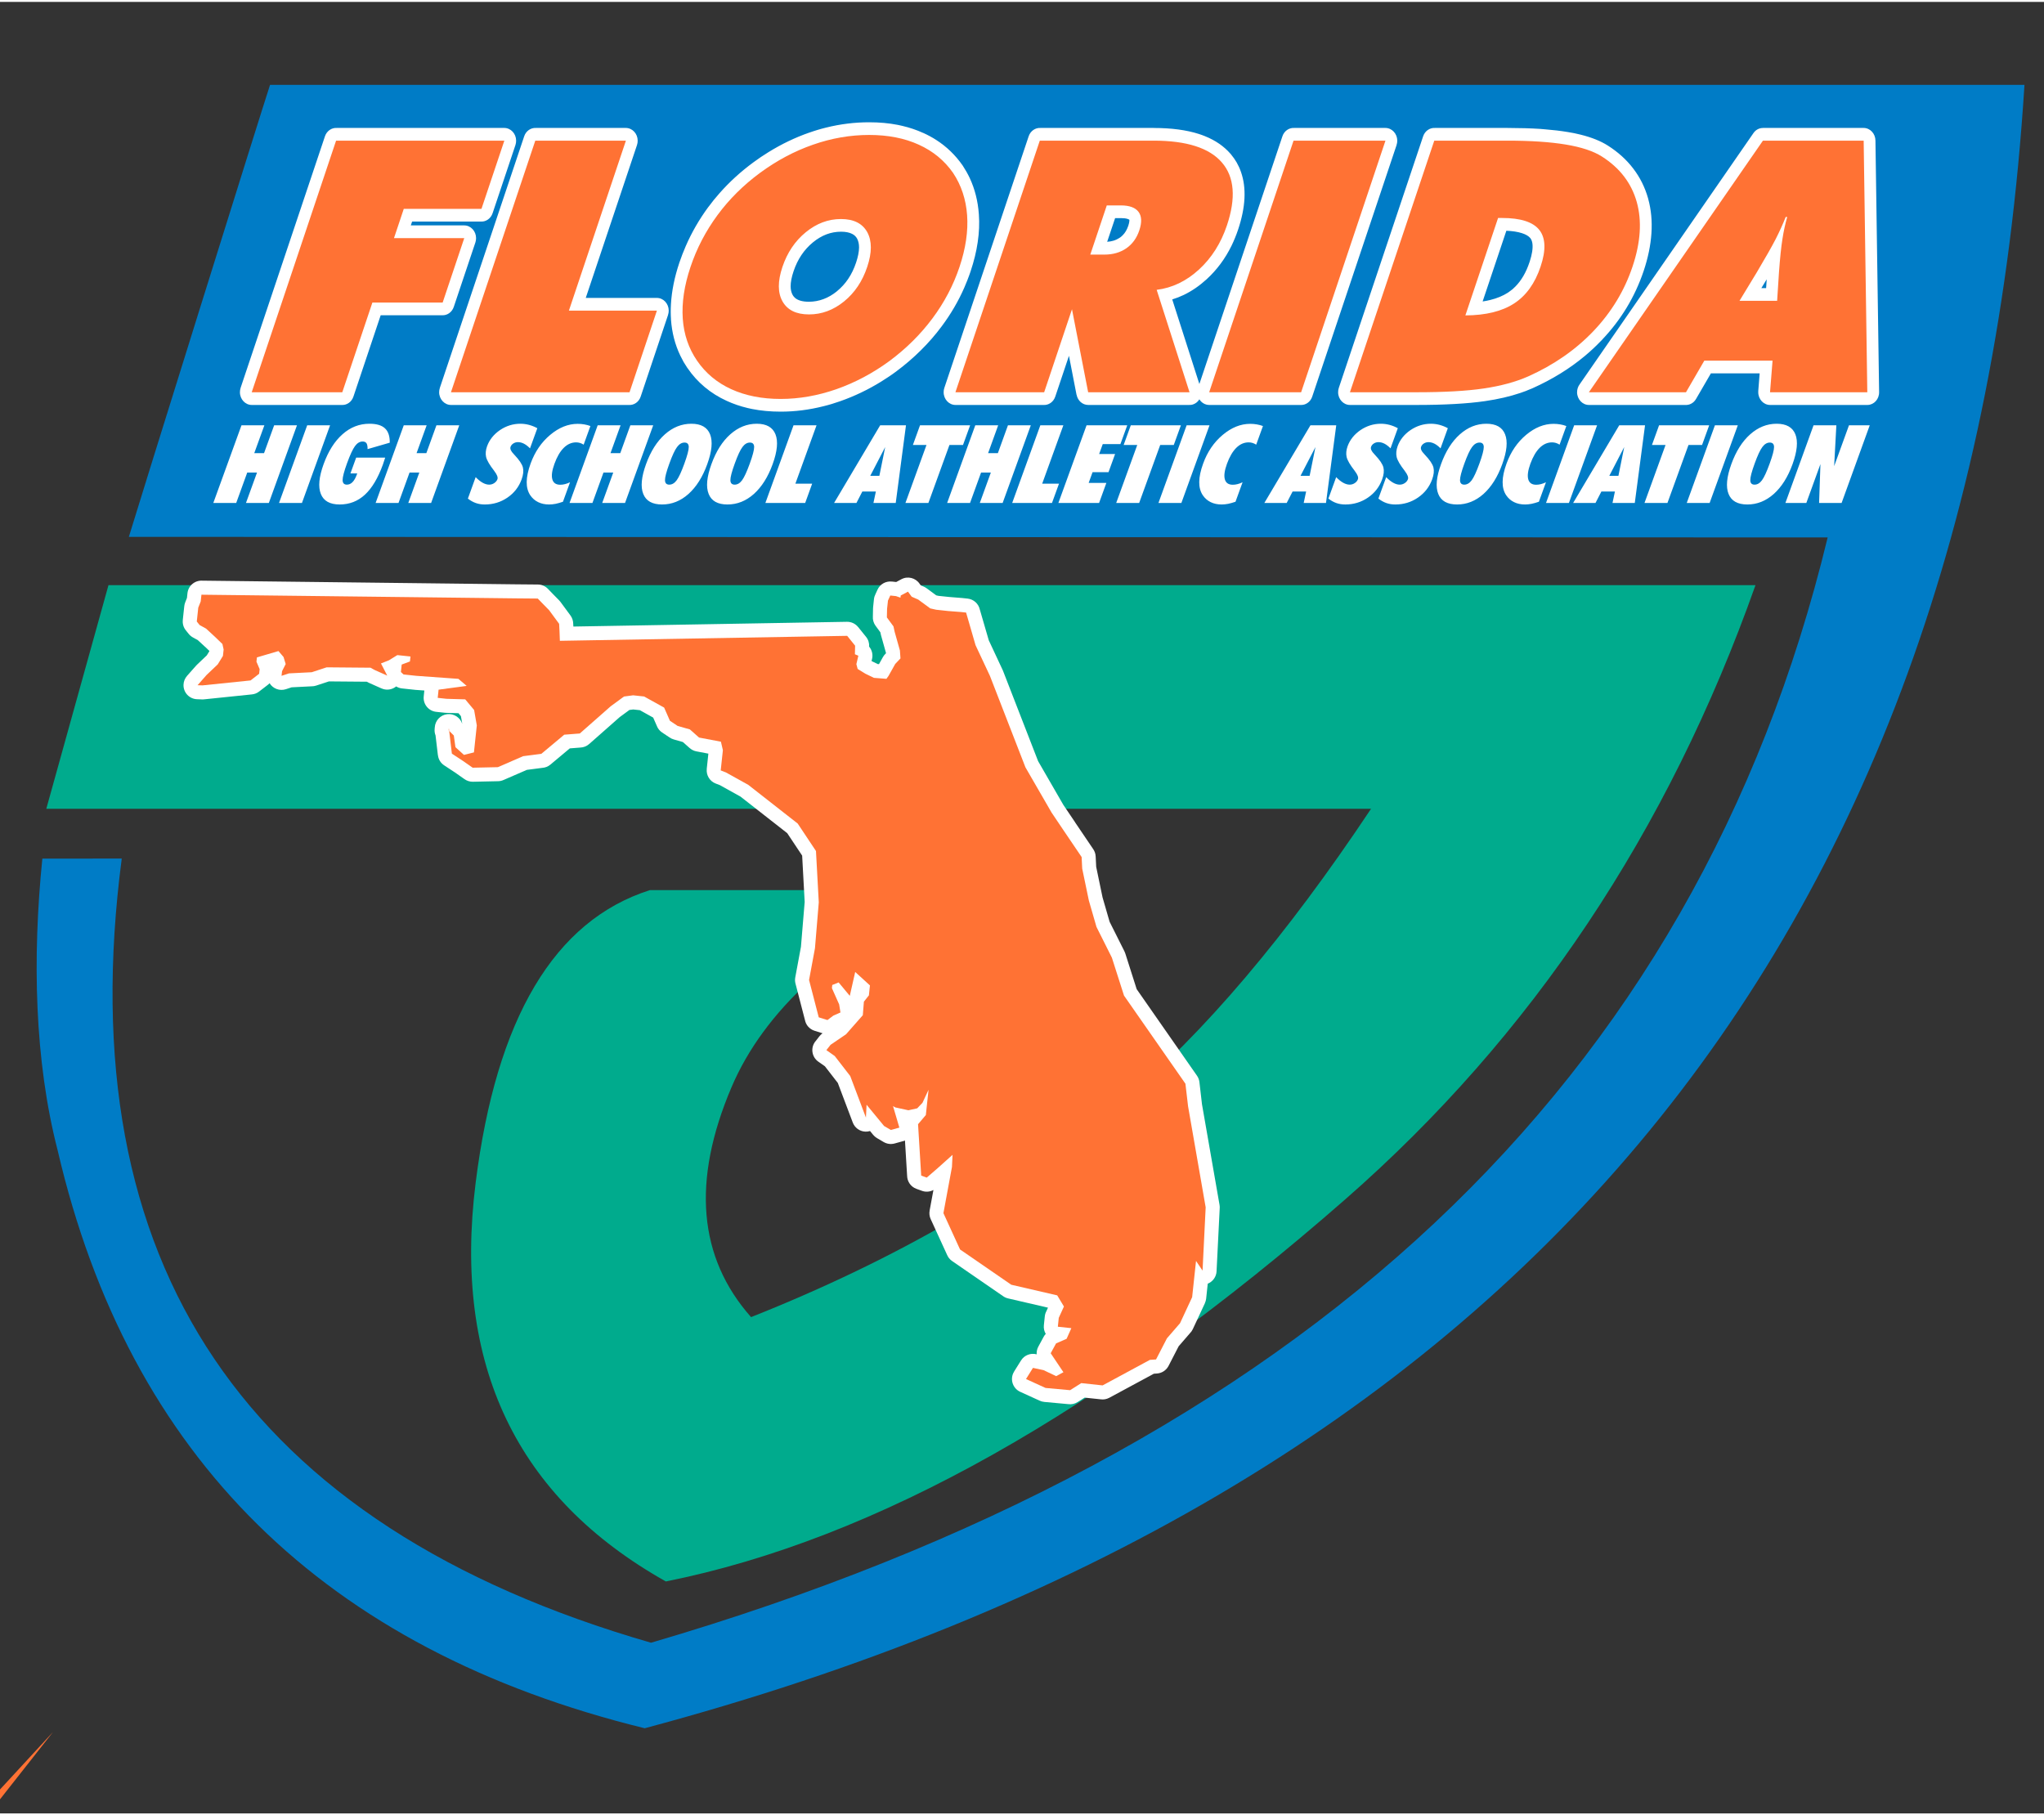
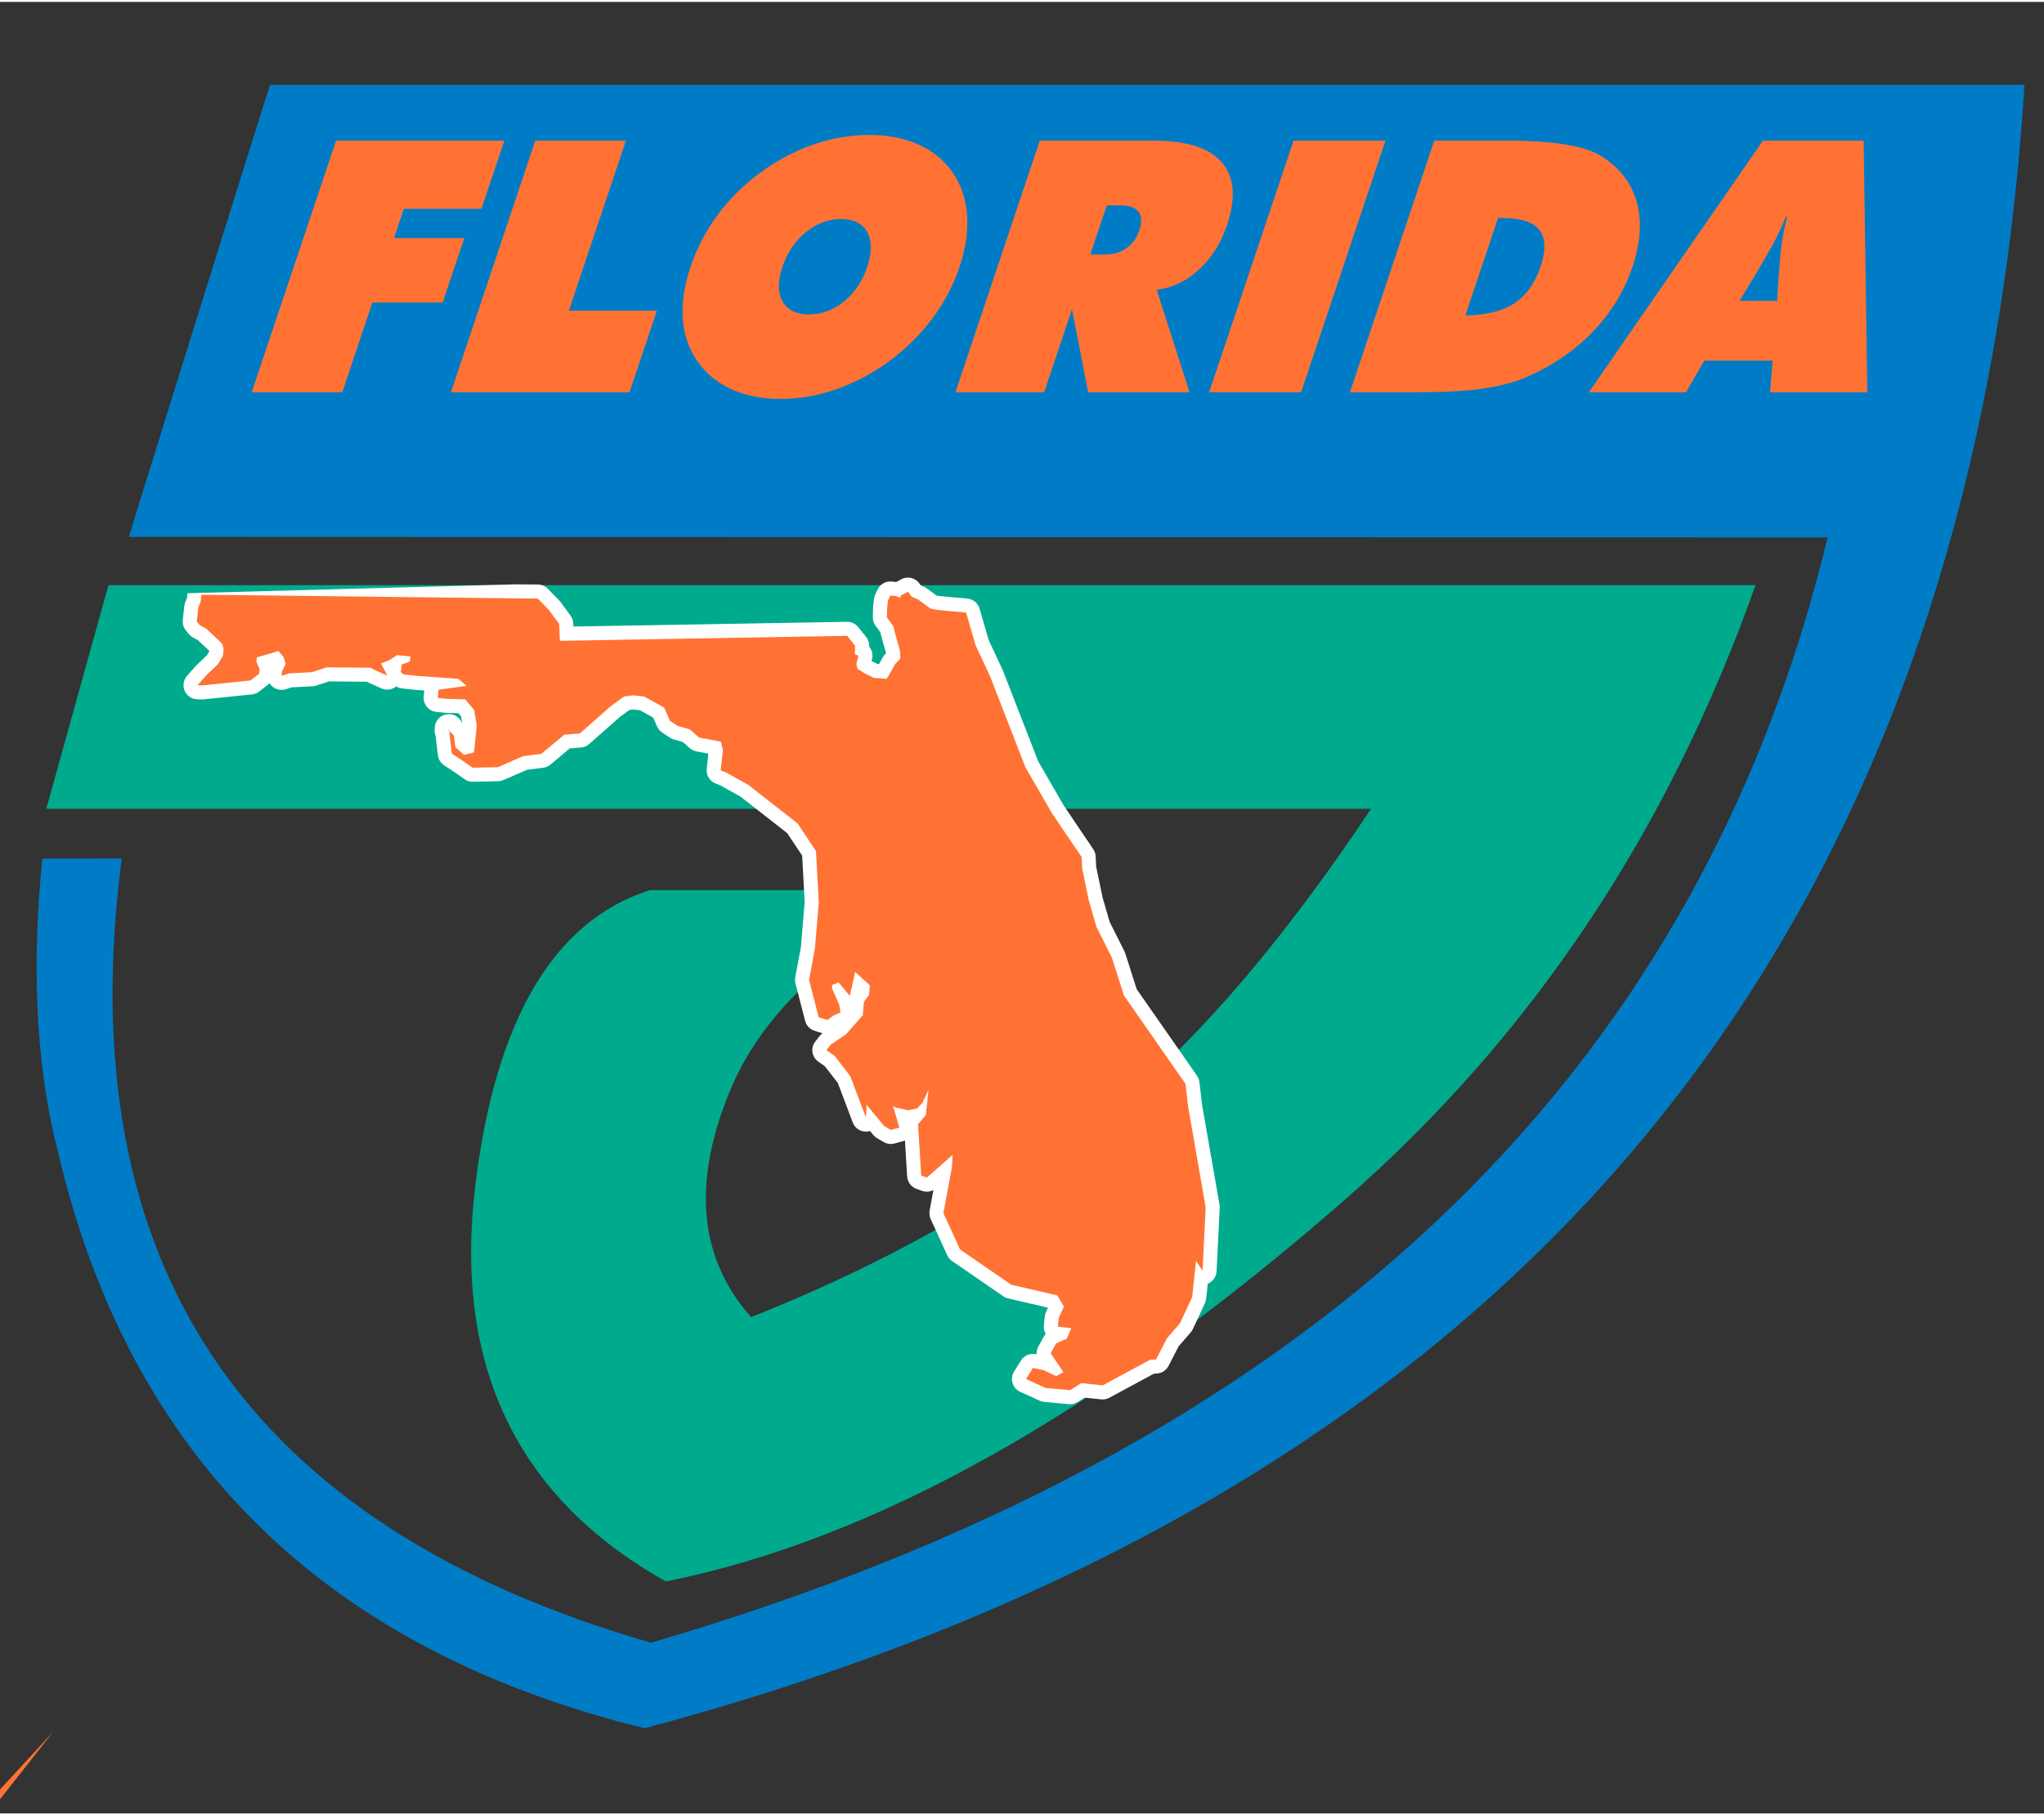
<svg xmlns="http://www.w3.org/2000/svg" viewBox="0 0 642 569" width="152" height="135">
  <rect x="0" y="0" width="642" height="569" fill="#333333" stroke="none" />
  <style>
		tspan { white-space:pre }
		.shp0 { fill: #ff7234 } 
		.shp1 { fill: #007cc6 } 
		.shp2 { fill: #00ab8d } 
		.shp3 { fill: #ffffff } 
		.shp4 { fill: #009772 } 
	</style>
  <g id="Layer 1">
    <g id="&lt;Group&gt;">
      <path id="&lt;Path&gt;" class="shp0" d="M-174.57 506.51L-165.2 694.69L-108 510.7L-146.78 697.02L-43.58 523.15L-129.26 701.63L16.63 543.45L-113.2 708.35L70.71 570.95L-99.1 716.97L116.9 604.76L-87.44 727.21L153.72 643.81L-78.56 738.75L179.98 686.82L-72.78 751.22L194.86 732.44L-70.27 764.2L197.85 779.18L-71.11 777.29L-60.94 779.18L-288.28 779.18L-278.03 777.27L-547 779.18L-278.87 764.19L-544 732.44L-276.36 751.2L-529.13 686.82L-270.57 738.74L-502.87 643.81L-261.7 727.2L-466.05 604.76L-250.02 716.96L-419.85 570.95L-235.93 708.34L-365.78 543.45L-219.87 701.62L-305.57 523.15L-202.33 697.02L-241.14 510.7L-183.92 694.68L-174.57 506.51Z" />
      <path id="&lt;Path&gt;" class="shp1" d="M-462.6 895.23C-480.11 1029.16 -421.86 1115.47 -287.83 1154.16C-72.43 1091.04 57.08 969.39 100.68 789.19L-460.25 789C-457.5 779.83 -455.81 771.02 -452.96 762.41L133.25 762.41C102.86 967.55 -38.2 1107.55 -289.91 1182.4C-395.57 1156.48 -460.18 1092.87 -483.76 991.58C-491.43 961.82 -492.12 928.03 -488.81 895.24L-462.6 895.23Z" />
      <path id="&lt;Path&gt;" class="shp2" d="M-487.51 878.8L-466.98 804.95L76.84 804.95C48.05 886.32 2.92 953.91 -58.55 1007.7C-138.84 1077.98 -213.63 1120.05 -282.94 1133.92C-332.32 1106.17 -353.25 1062.31 -345.74 1002.33C-338.93 947.94 -319.76 915.71 -288.21 905.65L-190.19 905.65C-226.88 923.87 -250.57 945.58 -261.28 970.78C-274.4 1001.66 -272.25 1026.95 -254.8 1046.64C-206.92 1027.65 -166.03 1003.92 -132.13 975.48C-105.47 953.1 -78.12 920.87 -50.1 878.8L-487.51 878.8Z" />
-       <path id="&lt;Path&gt;" class="shp3" d="M-381.13 911.99L-385.24 912.08L-393.64 906.21L-404.6 898.99L-406.01 887.11L-407.78 885.34L-407.22 880.23L-413.45 879.57L-412.57 871.31L-420.61 871.87L-428.98 868.14L-441.7 868.04L-447.76 870.02L-457.73 870.53L-462.11 871.97L-468.95 871.35L-471.34 873.19L-498.01 875.94L-521.94 875.14L-510.36 846.01L-510.47 845.95L-517.93 836.69L-516.79 825.98L-516.34 821.76L-515.26 819.05L-513.64 803.62L-399.04 804.96L-383.13 805.14L-361.22 805.4L-344.87 805.54L-337.63 813.01L-334.45 816.25L-328.93 823.75L-214.66 821.77L-214.64 821.64L-214.27 818.26L-207.33 803.01L-196.86 804.12L-185.04 797.76L-177.6 807.75L-177.03 808.01L-173.35 810.71L-170.53 811.01L-164.9 811.45L-151.69 812.87L-144.87 836.39L-138.89 849.16L-123.58 888.56L-113.06 906.78L-108.36 913.76L-97.66 929.54L-97.25 937.88L-94.72 950.03L-91.97 959.54L-85.33 972.8L-80.38 988.3L-52.55 1028.23L-50.99 1041.7L-43.04 1087.28L-44.63 1119.43L-50.33 1134L-56.81 1147.91L-62.76 1154.79L-70.82 1170.44L-79.13 1171.01L-101.17 1182.89L-109.88 1181.97L-114.66 1185L-133.65 1183.25L-152.48 1163.12L-140.39 1140.91L-140.27 1139.78L-151.1 1137.27L-179.75 1117.53L-191.02 1092.93L-190.34 1089.27L-193.02 1088.28L-222.09 1057.79L-229.27 1038.78L-233.08 1033.86L-248.66 1022.82L-242.82 1015.38L-249.58 989.31L-246.49 972.68L-244.98 954.49L-245.9 937.53L-250.01 931.36L-268.59 916.82L-276.28 912.54L-289.12 907.63L-288.06 897.75L-288.57 897.66L-293.17 893.57L-297.4 892.37L-306.85 886.08L-309.06 881.04L-309.66 881.48L-326.73 896.51L-333.78 897.06L-343.45 905.14L-353.84 906.5L-365.72 911.65L-370.44 911.75L-381.13 911.99Z" />
      <path id="&lt;Path&gt;" class="shp4" d="M-500.77 859.63L-496.83 855.18L-491.93 850.5L-489.65 846.81L-489.35 844.01L-489.88 841.59L-493.16 838.41L-497.03 834.85L-499.85 833.29L-501.1 831.74L-500.67 827.7L-500.46 825.68L-499.38 822.96L-499.07 820L-361.38 821.61L-351.79 821.69L-349.24 824.32L-346.82 826.78L-342.42 832.76L-342.27 835.77L-342.11 840.19L-216.3 838.01L-212.82 842.32L-212.91 846.09L-211.4 846.72L-212.27 850.4L-211.7 852.51L-208.31 854.6L-204.57 856.42L-199.11 856.84L-198.18 855.52L-195.26 850.33L-192.96 847.9L-193.22 844.41L-195.5 836.3L-196.03 833.88L-198.92 829.95L-198.83 826.18L-198.53 823.38L-198.45 822.61L-197.42 820.35L-194.93 820.62L-192.96 821.3L-192.86 820.37L-189.69 818.66L-188.03 820.88L-185.18 822.13L-179.92 826L-177.31 826.59L-172.02 827.15L-166.4 827.59L-164.22 827.82L-160.08 842.11L-153.8 855.53L-138.24 895.59L-126.81 915.38L-121.79 922.84L-113.63 934.88L-113.38 939.94L-110.46 953.95L-107.13 965.47L-100.38 978.94L-95.07 995.55L-68.18 1034.14L-67.03 1044.02L-59.31 1088.28L-60.69 1115.99L-63.54 1111.75L-65.24 1127.63L-70.54 1139.02L-76.28 1145.64L-81.05 1154.89L-83.74 1155.08L-104.45 1166.25L-113.78 1165.26L-118.68 1168.36L-129.43 1167.37L-137.98 1163.46L-134.95 1158.59L-130.33 1159.56L-124.79 1162.2L-121.62 1160.49L-127.18 1152.18L-124.83 1147.87L-120.21 1145.84L-118.14 1141.18L-124.05 1140.55L-123.64 1136.66L-121.38 1131.71L-124.32 1126.84L-144.44 1122.17L-166.87 1106.72L-174.15 1090.84L-170.42 1070.62L-170.17 1065.3L-176.61 1071.06L-181.46 1075.27L-183.89 1074.38L-185.27 1051.88L-181.85 1047.84L-181.4 1043.64L-180.67 1036.79L-183.32 1042.49L-185.63 1044.92L-189.49 1045.77L-195.18 1044.53L-196.22 1043.95L-193.45 1053.37L-197.18 1054.39L-200.14 1052.66L-207.8 1043.34L-208.09 1048.98L-214.96 1030.78L-221.74 1022.03L-225.4 1019.44L-223.58 1017.11L-216.79 1012.49L-209.45 1004.14L-208.98 998.21L-206.79 995.45L-206.33 991.1L-212.78 985.21L-215.16 995.66L-220.04 989.79L-222.83 990.91L-222.98 992.31L-219.81 999.42L-219.24 1002.94L-222.38 1004.34L-224.94 1006.27L-228.75 1005.07L-232.99 988.73L-230.41 974.84L-228.73 954.72L-229.96 932.24L-237.96 920.21L-259.61 903.27L-269.41 897.82L-271.68 896.95L-270.73 888.08L-271.6 884.37L-281.16 882.56L-285.19 878.99L-290.53 877.47L-293.91 875.22L-296.45 869.45L-305.21 864.58L-310.04 864.06L-314.03 864.58L-319.83 868.84L-333.38 880.78L-340.2 881.31L-350.22 889.68L-358.2 890.72L-369.25 895.52L-380.3 895.76L-384.54 892.79L-389.4 889.6L-390.73 878.44L-390.83 879.37L-388.55 881.66L-387.84 886.77L-384.11 890.16L-379.74 889.05L-378.48 877.23L-379.65 870.5L-383.56 865.83L-391.72 865.59L-395.61 865.18L-395.36 862.84L-395.23 861.59L-382.93 859.91L-386.54 856.86L-404.96 855.52L-410.57 854.93L-411.71 853.86L-411.36 850.59L-407.76 849.24L-407.53 847.07L-413.28 846.45L-416.99 848.73L-420.44 850.09L-417.7 855.42L-423.26 852.94L-425.04 851.96L-444.23 851.81L-450.75 853.95L-460.72 854.46L-463.98 855.53L-463.76 853.5L-462.17 850.37L-463.1 847.28L-465.34 844.68L-474.77 847.45L-474.96 849.32L-473.59 852.62L-473.8 854.64L-477.57 857.54L-498.58 859.71L-500.77 859.63Z" />
      <path id="&lt;Path&gt;" class="shp3" d="M-381.13 911.99L-385.24 912.08L-393.64 906.21L-404.6 898.99L-406.01 887.11L-407.78 885.34L-407.22 880.23L-413.45 879.57L-412.57 871.31L-420.61 871.87L-428.98 868.14L-441.7 868.04L-447.76 870.02L-457.73 870.53L-462.11 871.97L-468.95 871.35L-471.34 873.19L-498.01 875.94L-521.94 875.14L-510.36 846.01L-510.47 845.95L-517.93 836.69L-516.79 825.98L-516.34 821.76L-515.26 819.05L-513.64 803.62L-399.04 804.96L-383.13 805.14L-361.22 805.4L-344.87 805.54L-337.63 813.01L-334.45 816.25L-328.93 823.75L-214.66 821.77L-214.64 821.64L-214.27 818.26L-207.33 803.01L-196.86 804.12L-185.04 797.76L-177.6 807.75L-177.03 808.01L-173.35 810.71L-170.53 811.01L-164.9 811.45L-151.69 812.87L-144.87 836.39L-138.89 849.16L-123.58 888.56L-113.06 906.78L-108.36 913.76L-97.66 929.54L-97.25 937.88L-94.72 950.03L-91.97 959.54L-85.33 972.8L-80.38 988.3L-52.55 1028.23L-50.99 1041.7L-43.04 1087.28L-44.63 1119.43L-50.33 1134L-56.81 1147.91L-62.76 1154.79L-70.82 1170.44L-79.13 1171.01L-101.17 1182.89L-109.88 1181.97L-114.66 1185L-133.65 1183.25L-152.48 1163.12L-140.39 1140.91L-140.27 1139.78L-151.1 1137.27L-179.75 1117.53L-191.02 1092.93L-190.34 1089.27L-193.02 1088.28L-222.09 1057.79L-229.27 1038.78L-233.08 1033.86L-248.66 1022.82L-242.82 1015.38L-249.58 989.31L-246.49 972.68L-244.98 954.49L-245.9 937.53L-250.01 931.36L-268.59 916.82L-276.28 912.54L-289.12 907.63L-288.06 897.75L-288.57 897.66L-293.17 893.57L-297.4 892.37L-306.85 886.08L-309.06 881.04L-309.66 881.48L-326.73 896.51L-333.78 897.06L-343.45 905.14L-353.84 906.5L-365.72 911.65L-370.44 911.75L-381.13 911.99Z" />
      <path id="&lt;Path&gt;" class="shp0" d="M-500.77 859.63L-496.83 855.18L-491.93 850.5L-489.65 846.81L-489.35 844.01L-489.88 841.59L-493.16 838.41L-497.03 834.85L-499.85 833.29L-501.1 831.74L-500.67 827.7L-500.46 825.68L-499.38 822.96L-499.07 820L-361.38 821.61L-351.79 821.69L-349.24 824.32L-346.82 826.78L-342.42 832.76L-342.27 835.77L-342.11 840.19L-216.3 838.01L-212.82 842.32L-212.91 846.09L-211.4 846.72L-212.27 850.4L-211.7 852.51L-208.31 854.6L-204.57 856.42L-199.11 856.84L-198.18 855.52L-195.26 850.33L-192.96 847.9L-193.22 844.41L-195.5 836.3L-196.03 833.88L-198.92 829.95L-198.83 826.18L-198.53 823.38L-198.45 822.61L-197.42 820.35L-194.93 820.62L-192.96 821.3L-192.86 820.37L-189.69 818.66L-188.03 820.88L-185.18 822.13L-179.92 826L-177.31 826.59L-172.02 827.15L-166.4 827.59L-164.22 827.82L-160.08 842.11L-153.8 855.53L-138.24 895.59L-126.81 915.38L-121.79 922.84L-113.63 934.88L-113.38 939.94L-110.46 953.95L-107.13 965.47L-100.38 978.94L-95.07 995.55L-68.18 1034.14L-67.03 1044.02L-59.31 1088.28L-60.69 1115.99L-63.54 1111.75L-65.24 1127.63L-70.54 1139.02L-76.28 1145.64L-81.05 1154.89L-83.74 1155.08L-104.45 1166.25L-113.78 1165.26L-118.68 1168.36L-129.43 1167.37L-137.98 1163.46L-134.95 1158.59L-130.33 1159.56L-124.79 1162.2L-121.62 1160.49L-127.18 1152.18L-124.83 1147.87L-120.21 1145.84L-118.14 1141.18L-124.05 1140.55L-123.64 1136.66L-121.38 1131.71L-124.32 1126.84L-144.44 1122.17L-166.87 1106.72L-174.15 1090.84L-170.42 1070.62L-170.17 1065.3L-176.61 1071.06L-181.46 1075.27L-183.89 1074.38L-185.27 1051.88L-181.85 1047.84L-181.4 1043.64L-180.67 1036.79L-183.32 1042.49L-185.63 1044.92L-189.49 1045.77L-195.18 1044.53L-196.22 1043.95L-193.45 1053.37L-197.18 1054.39L-200.14 1052.66L-207.8 1043.34L-208.09 1048.98L-214.96 1030.78L-221.74 1022.03L-225.4 1019.44L-223.58 1017.11L-216.79 1012.49L-209.45 1004.14L-208.98 998.21L-206.79 995.45L-206.33 991.1L-212.78 985.21L-215.16 995.66L-220.04 989.79L-222.83 990.91L-222.98 992.31L-219.81 999.42L-219.24 1002.94L-222.38 1004.34L-224.94 1006.27L-228.75 1005.07L-232.99 988.73L-230.41 974.84L-228.73 954.72L-229.96 932.24L-237.96 920.21L-259.61 903.27L-269.41 897.82L-271.68 896.95L-270.73 888.08L-271.6 884.37L-281.16 882.56L-285.19 878.99L-290.53 877.47L-293.91 875.22L-296.45 869.45L-305.21 864.58L-310.04 864.06L-314.03 864.58L-319.83 868.84L-333.38 880.78L-340.2 881.31L-350.22 889.68L-358.2 890.72L-369.25 895.52L-380.3 895.76L-384.54 892.79L-389.4 889.6L-390.73 878.44L-390.83 879.37L-388.55 881.66L-387.84 886.77L-384.11 890.16L-379.74 889.05L-378.48 877.23L-379.65 870.5L-383.56 865.83L-391.72 865.59L-395.61 865.18L-395.36 862.84L-395.23 861.59L-382.93 859.91L-386.54 856.86L-404.96 855.52L-410.57 854.93L-411.71 853.86L-411.36 850.59L-407.76 849.24L-407.53 847.07L-413.28 846.45L-416.99 848.73L-420.44 850.09L-417.7 855.42L-423.26 852.94L-425.04 851.96L-444.23 851.81L-450.75 853.95L-460.72 854.46L-463.98 855.53L-463.76 853.5L-462.17 850.37L-463.1 847.28L-465.34 844.68L-474.77 847.45L-474.96 849.32L-473.59 852.62L-473.8 854.64L-477.57 857.54L-498.58 859.71L-500.77 859.63Z" />
      <path id="&lt;Compound Path&gt;" fill-rule="evenodd" class="shp2" d="M126.87 1130.39L137.84 1081.01L147.58 1081.01L143.53 1099.27L154.54 1099.27L158.6 1081.01L168.45 1081.01L157.48 1130.39L147.63 1130.39L152.4 1108.91L141.39 1108.91L136.62 1130.39L126.87 1130.39ZM169.41 1130.39L180.37 1081.01L190.42 1081.01L179.45 1130.39L169.41 1130.39ZM211.69 1102.48L230.04 1102.48C229.99 1102.73 229.92 1103.11 229.83 1103.61C229.74 1104.12 229.66 1104.5 229.61 1104.75C227.78 1113 224.83 1119.44 220.77 1124.06C216.71 1128.69 212.01 1131 206.67 1131C201.46 1131 197.83 1128.73 195.79 1124.22C193.76 1119.7 193.6 1113.53 195.33 1105.73C197.08 1097.86 200.04 1091.66 204.2 1087.14C208.36 1082.63 213.17 1080.36 218.62 1080.36C222.33 1080.36 225.22 1081.45 227.32 1083.61C229.42 1085.78 230.61 1088.92 230.89 1093.04L221.12 1097.14C221.28 1094.68 220.96 1092.84 220.16 1091.62C219.37 1090.41 218.08 1089.79 216.33 1089.79C213.68 1089.79 211.47 1091.07 209.68 1093.64C207.88 1096.19 206.37 1100.22 205.15 1105.73C203.98 1110.98 203.74 1114.96 204.44 1117.66C205.14 1120.38 206.73 1121.73 209.24 1121.73C211.42 1121.73 213.33 1120.8 214.96 1118.97C216.61 1117.13 217.79 1114.55 218.54 1111.21L209.75 1111.21L211.69 1102.48ZM233.86 1130.39L244.82 1081.01L254.57 1081.01L250.51 1099.27L261.53 1099.27L265.58 1081.01L275.43 1081.01L264.46 1130.39L254.62 1130.39L259.39 1108.91L248.37 1108.91L243.6 1130.39L233.86 1130.39ZM290.1 1128.67L292.38 1118.41C293.37 1119.5 294.41 1120.31 295.48 1120.85C296.56 1121.39 297.72 1121.66 298.93 1121.66C300.6 1121.66 302.01 1121.22 303.16 1120.34C304.31 1119.46 305.06 1118.27 305.4 1116.75C305.81 1114.88 304.97 1112.85 302.86 1110.67C302.27 1110.05 301.83 1109.58 301.55 1109.25C299.14 1106.53 297.6 1104.11 296.94 1101.95C296.3 1099.8 296.28 1097.37 296.88 1094.63C297.83 1090.37 299.79 1086.93 302.78 1084.3C305.76 1081.68 309.2 1080.36 313.08 1080.36C314.45 1080.36 315.76 1080.56 317.01 1080.95C318.27 1081.34 319.54 1081.97 320.85 1082.8L318.91 1091.52C317.37 1090.68 316.14 1090.11 315.25 1089.79C314.36 1089.48 313.54 1089.32 312.81 1089.32C311.39 1089.32 310.12 1089.77 309.02 1090.66C307.92 1091.55 307.22 1092.71 306.9 1094.16C306.62 1095.42 306.69 1096.59 307.13 1097.69C307.56 1098.79 308.78 1100.41 310.78 1102.54C313.46 1105.39 315.08 1107.75 315.61 1109.63C316.13 1111.52 316.1 1113.78 315.51 1116.45C314.51 1120.94 312.46 1124.49 309.34 1127.1C306.23 1129.7 302.48 1131 298.1 1131C296.44 1131 294.94 1130.8 293.61 1130.42C292.29 1130.04 291.13 1129.45 290.1 1128.67ZM347.16 1129.84C346.13 1130.24 345.11 1130.53 344.11 1130.71C343.1 1130.91 342.13 1131 341.16 1131C334.86 1131 330.26 1128.71 327.34 1124.13C324.42 1119.56 323.79 1113.55 325.43 1106.14C327.15 1098.43 330.46 1092.2 335.35 1087.46C340.25 1082.73 345.8 1080.36 352 1080.36C353.14 1080.36 354.21 1080.45 355.18 1080.65C356.15 1080.85 357.06 1081.14 357.89 1081.55L355.84 1090.79C354.97 1090.41 354.12 1090.12 353.26 1089.95C352.42 1089.76 351.56 1089.67 350.71 1089.67C347.41 1089.67 344.41 1091.12 341.72 1094.03C339.02 1096.94 337.14 1100.8 336.07 1105.6C335.04 1110.23 335.26 1113.97 336.74 1116.83C338.22 1119.7 340.61 1121.13 343.93 1121.13C344.76 1121.13 345.63 1121.02 346.54 1120.83C347.46 1120.62 348.4 1120.32 349.36 1119.94L347.16 1129.84ZM356.97 1130.39L367.94 1081.01L377.68 1081.01L373.63 1099.27L384.64 1099.27L388.7 1081.01L398.54 1081.01L387.58 1130.39L377.73 1130.39L382.5 1108.91L371.49 1108.91L366.72 1130.39L356.97 1130.39ZM437.47 1106.41C435.8 1113.94 432.89 1119.91 428.75 1124.35C424.61 1128.78 419.9 1131 414.62 1131C409.16 1131 405.41 1128.77 403.36 1124.32C401.3 1119.87 401.15 1113.67 402.92 1105.73C404.67 1097.82 407.59 1091.61 411.67 1087.12C415.75 1082.61 420.48 1080.36 425.87 1080.36C431.28 1080.36 435.02 1082.66 437.09 1087.27C439.15 1091.86 439.29 1098.25 437.47 1106.41ZM416.71 1121.6C419.24 1121.6 421.41 1120.28 423.25 1117.64C425.09 1115 426.6 1111.04 427.78 1105.73C428.96 1100.38 429.22 1096.4 428.55 1093.75C427.89 1091.11 426.3 1089.79 423.77 1089.79C421.25 1089.79 419.07 1091.11 417.25 1093.73C415.43 1096.36 413.92 1100.36 412.73 1105.73C411.54 1111.08 411.28 1115.05 411.94 1117.68C412.59 1120.3 414.18 1121.6 416.71 1121.6ZM480.42 1106.41C478.75 1113.94 475.84 1119.91 471.7 1124.35C467.56 1128.78 462.85 1131 457.57 1131C452.11 1131 448.36 1128.77 446.31 1124.32C444.25 1119.87 444.1 1113.67 445.87 1105.73C447.63 1097.82 450.54 1091.61 454.62 1087.12C458.7 1082.61 463.43 1080.36 468.82 1080.36C474.23 1080.36 477.97 1082.66 480.04 1087.27C482.11 1091.86 482.23 1098.25 480.42 1106.41ZM459.66 1121.6C462.19 1121.6 464.36 1120.28 466.2 1117.64C468.04 1115 469.55 1111.04 470.72 1105.73C471.91 1100.38 472.17 1096.4 471.5 1093.75C470.84 1091.11 469.25 1089.79 466.72 1089.79C464.2 1089.79 462.02 1091.11 460.21 1093.73C458.38 1096.36 456.88 1100.36 455.68 1105.73C454.49 1111.08 454.23 1115.05 454.89 1117.68C455.54 1120.3 457.13 1121.6 459.66 1121.6ZM485 1130.39L495.97 1081.01L505.71 1081.01L496.89 1120.75L508.11 1120.75L505.97 1130.39L485 1130.39ZM524.77 1130.39L547.23 1081.01L557.56 1081.01L557.55 1130.39L547.7 1130.39L547.97 1121.73L538.05 1121.73L534.61 1130.39L524.77 1130.39ZM541.55 1114.05L548.12 1114.05C548.2 1110.6 548.4 1106.98 548.7 1103.21C549 1099.43 549.41 1095.45 549.93 1091.26C548.62 1094.96 547.25 1098.71 545.86 1102.51C544.46 1106.3 543.03 1110.15 541.55 1114.05ZM567.71 1130.39L576.65 1090.14L569.11 1090.14L571.13 1081.01L596.12 1081.01L594.09 1090.14L586.55 1090.14L577.61 1130.39L567.71 1130.39ZM593.85 1130.39L604.81 1081.01L614.56 1081.01L610.5 1099.27L621.52 1099.27L625.57 1081.01L635.42 1081.01L624.45 1130.39L614.61 1130.39L619.38 1108.91L608.36 1108.91L603.59 1130.39L593.85 1130.39ZM635.98 1130.39L646.95 1081.01L656.69 1081.01L647.87 1120.75L659.09 1120.75L656.95 1130.39L635.98 1130.39ZM664.65 1130.39L675.62 1081.01L696.38 1081.01L694.36 1090.14L683.13 1090.14L680.91 1100.12L691.09 1100.12L689.08 1109.18L678.9 1109.18L676.33 1120.75L687.56 1120.75L685.42 1130.39L664.65 1130.39ZM700.52 1130.39L709.46 1090.14L701.92 1090.14L703.95 1081.01L728.93 1081.01L726.91 1090.14L719.37 1090.14L710.43 1130.39L700.52 1130.39ZM727.07 1130.39L738.04 1081.01L748.08 1081.01L737.11 1130.39L727.07 1130.39ZM774.7 1129.84C773.67 1130.24 772.64 1130.53 771.64 1130.71C770.64 1130.91 769.66 1131 768.69 1131C762.4 1131 757.8 1128.71 754.88 1124.13C751.95 1119.56 751.33 1113.55 752.97 1106.14C754.68 1098.43 758 1092.2 762.89 1087.46C767.79 1082.73 773.34 1080.36 779.54 1080.36C780.68 1080.36 781.74 1080.45 782.72 1080.65C783.69 1080.85 784.59 1081.14 785.43 1081.55L783.37 1090.79C782.51 1090.41 781.65 1090.12 780.8 1089.95C779.95 1089.76 779.1 1089.67 778.24 1089.67C774.95 1089.67 771.95 1091.12 769.26 1094.03C766.56 1096.94 764.68 1100.8 763.61 1105.6C762.58 1110.23 762.8 1113.97 764.28 1116.83C765.75 1119.7 768.15 1121.13 771.46 1121.13C772.3 1121.13 773.17 1121.02 774.08 1120.83C774.99 1120.62 775.94 1120.32 776.9 1119.94L774.7 1129.84ZM795.61 1130.39L818.07 1081.01L828.39 1081.01L828.38 1130.39L818.53 1130.39L818.81 1121.73L808.89 1121.73L805.44 1130.39L795.61 1130.39ZM812.38 1114.05L818.95 1114.05C819.04 1110.6 819.24 1106.98 819.54 1103.21C819.83 1099.43 820.24 1095.45 820.77 1091.26C819.45 1094.96 818.09 1098.71 816.69 1102.51C815.29 1106.3 813.86 1110.15 812.38 1114.05ZM834.63 1128.67L836.91 1118.41C837.9 1119.5 838.95 1120.31 840.02 1120.85C841.1 1121.39 842.25 1121.66 843.46 1121.66C845.13 1121.66 846.54 1121.22 847.69 1120.34C848.84 1119.46 849.6 1118.27 849.93 1116.75C850.35 1114.88 849.51 1112.85 847.39 1110.67C846.8 1110.05 846.36 1109.58 846.08 1109.25C843.67 1106.53 842.13 1104.11 841.48 1101.95C840.83 1099.8 840.81 1097.37 841.42 1094.63C842.36 1090.37 844.33 1086.93 847.31 1084.3C850.3 1081.68 853.73 1080.36 857.61 1080.36C858.98 1080.36 860.29 1080.56 861.54 1080.95C862.81 1081.34 864.08 1081.97 865.38 1082.8L863.45 1091.52C861.9 1090.68 860.68 1090.11 859.79 1089.79C858.9 1089.48 858.08 1089.32 857.34 1089.32C855.92 1089.32 854.65 1089.77 853.56 1090.66C852.46 1091.55 851.75 1092.71 851.43 1094.16C851.15 1095.42 851.22 1096.59 851.66 1097.69C852.1 1098.79 853.31 1100.41 855.32 1102.54C858 1105.39 859.61 1107.75 860.14 1109.63C860.66 1111.52 860.63 1113.78 860.04 1116.45C859.05 1120.94 856.99 1124.49 853.87 1127.1C850.76 1129.7 847.01 1131 842.63 1131C840.97 1131 839.47 1130.8 838.14 1130.42C836.82 1130.04 835.66 1129.45 834.63 1128.67ZM865.03 1128.67L867.31 1118.41C868.3 1119.5 869.35 1120.31 870.42 1120.85C871.5 1121.39 872.65 1121.66 873.86 1121.66C875.54 1121.66 876.94 1121.22 878.09 1120.34C879.24 1119.46 880 1118.27 880.33 1116.75C880.75 1114.88 879.91 1112.85 877.79 1110.67C877.2 1110.05 876.76 1109.58 876.48 1109.25C874.07 1106.53 872.53 1104.11 871.88 1101.95C871.23 1099.8 871.21 1097.37 871.82 1094.63C872.76 1090.37 874.73 1086.93 877.71 1084.3C880.7 1081.68 884.13 1080.36 888.01 1080.36C889.38 1080.36 890.69 1080.56 891.94 1080.95C893.21 1081.34 894.48 1081.97 895.78 1082.8L893.85 1091.52C892.3 1090.68 891.08 1090.11 890.19 1089.79C889.3 1089.48 888.48 1089.32 887.74 1089.32C886.32 1089.32 885.05 1089.77 883.96 1090.66C882.86 1091.55 882.15 1092.71 881.83 1094.16C881.55 1095.42 881.62 1096.59 882.06 1097.69C882.5 1098.79 883.71 1100.41 885.72 1102.54C888.4 1105.39 890.01 1107.75 890.54 1109.63C891.06 1111.52 891.04 1113.78 890.44 1116.45C889.45 1120.94 887.39 1124.49 884.27 1127.1C881.16 1129.7 877.41 1131 873.04 1131C871.37 1131 869.87 1130.8 868.55 1130.42C867.22 1130.04 866.06 1129.45 865.03 1128.67ZM934.94 1106.41C933.27 1113.94 930.36 1119.91 926.22 1124.35C922.08 1128.78 917.37 1131 912.1 1131C906.63 1131 902.88 1128.77 900.83 1124.32C898.77 1119.87 898.63 1113.67 900.39 1105.73C902.15 1097.82 905.06 1091.61 909.14 1087.12C913.22 1082.61 917.95 1080.36 923.34 1080.36C928.76 1080.36 932.49 1082.66 934.56 1087.27C936.63 1091.86 936.76 1098.25 934.94 1106.41ZM914.18 1121.6C916.71 1121.6 918.88 1120.28 920.72 1117.64C922.56 1115 924.07 1111.04 925.25 1105.73C926.43 1100.38 926.7 1096.4 926.02 1093.75C925.37 1091.11 923.78 1089.79 921.25 1089.79C918.72 1089.79 916.55 1091.11 914.73 1093.73C912.91 1096.36 911.4 1100.36 910.2 1105.73C909.01 1111.08 908.76 1115.05 909.41 1117.68C910.06 1120.3 911.65 1121.6 914.18 1121.6ZM965.05 1129.84C964.01 1130.24 962.99 1130.53 961.99 1130.71C960.99 1130.91 960.01 1131 959.04 1131C952.75 1131 948.14 1128.71 945.22 1124.13C942.3 1119.56 941.67 1113.55 943.32 1106.14C945.03 1098.43 948.34 1092.2 953.24 1087.46C958.13 1082.73 963.68 1080.36 969.88 1080.36C971.03 1080.36 972.09 1080.45 973.06 1080.65C974.04 1080.85 974.94 1081.14 975.77 1081.55L973.72 1090.79C972.86 1090.41 972 1090.12 971.15 1089.95C970.3 1089.76 969.44 1089.67 968.59 1089.67C965.3 1089.67 962.3 1091.12 959.61 1094.03C956.91 1096.94 955.02 1100.8 953.95 1105.6C952.93 1110.23 953.15 1113.97 954.63 1116.83C956.1 1119.7 958.5 1121.13 961.81 1121.13C962.64 1121.13 963.52 1121.02 964.43 1120.83C965.34 1120.62 966.29 1120.32 967.25 1119.94L965.05 1129.84ZM975.26 1130.39L986.23 1081.01L996.27 1081.01L985.3 1130.39L975.26 1130.39ZM993.22 1130.39L1015.68 1081.01L1026 1081.01L1025.99 1130.39L1016.14 1130.39L1016.42 1121.73L1006.5 1121.73L1003.05 1130.39L993.22 1130.39ZM1009.99 1114.05L1016.56 1114.05C1016.65 1110.6 1016.85 1106.98 1017.15 1103.21C1017.44 1099.43 1017.85 1095.45 1018.38 1091.26C1017.06 1094.96 1015.7 1098.71 1014.3 1102.51C1012.9 1106.3 1011.47 1110.15 1009.99 1114.05ZM1036.16 1130.39L1045.09 1090.14L1037.55 1090.14L1039.58 1081.01L1064.57 1081.01L1062.54 1090.14L1055 1090.14L1046.06 1130.39L1036.16 1130.39ZM1062.7 1130.39L1073.67 1081.01L1083.71 1081.01L1072.74 1130.39L1062.7 1130.39ZM1123.18 1106.41C1121.51 1113.94 1118.6 1119.91 1114.46 1124.35C1110.31 1128.78 1105.61 1131 1100.33 1131C1094.87 1131 1091.12 1128.77 1089.07 1124.32C1087.01 1119.87 1086.86 1113.67 1088.63 1105.73C1090.38 1097.82 1093.3 1091.61 1097.38 1087.12C1101.46 1082.61 1106.19 1080.36 1111.58 1080.36C1116.99 1080.36 1120.73 1082.66 1122.8 1087.27C1124.86 1091.86 1124.99 1098.25 1123.18 1106.41ZM1102.42 1121.6C1104.95 1121.6 1107.12 1120.28 1108.95 1117.64C1110.8 1115 1112.3 1111.04 1113.48 1105.73C1114.67 1100.38 1114.93 1096.4 1114.26 1093.75C1113.6 1091.11 1112.01 1089.79 1109.48 1089.79C1106.95 1089.79 1104.78 1091.11 1102.96 1093.73C1101.14 1096.36 1099.63 1100.36 1098.44 1105.73C1097.25 1111.08 1096.99 1115.05 1097.64 1117.68C1098.3 1120.3 1099.89 1121.6 1102.42 1121.6ZM1127.76 1130.39L1138.73 1081.01L1148.7 1081.01L1152.78 1107.6C1152.88 1108.45 1153 1109.77 1153.13 1111.53C1153.28 1113.3 1153.41 1115.38 1153.56 1117.77C1153.82 1114.28 1154.15 1111.07 1154.55 1108.15C1154.95 1105.23 1155.43 1102.51 1155.99 1099.98L1160.2 1081.01L1169.34 1081.01L1158.37 1130.39L1149.24 1130.39L1144.55 1102.76C1144.46 1102.34 1144.36 1100.67 1144.26 1097.71C1144.19 1096.36 1144.14 1095.3 1144.11 1094.54C1143.91 1096.46 1143.61 1098.62 1143.18 1101.02C1142.76 1103.42 1142.18 1106.28 1141.44 1109.62L1136.83 1130.39L1127.76 1130.39Z" />
      <path id="&lt;Path&gt;" class="shp0" d="M143.38 1026.86L1187.85 1026.86L1180.53 1059.82L136.06 1059.82L143.38 1026.86Z" />
      <path id="&lt;Compound Path&gt;" fill-rule="evenodd" class="shp1" d="M149.17 1000.74L194.86 795L296.75 795L285.67 844.88L241.12 844.88L234.52 874.61L273.58 874.61L262.81 923.1L223.75 923.1L206.51 1000.74L149.17 1000.74ZM284.12 1000.74L329.82 795L387.59 795L353.23 949.7L395.37 949.7L384.04 1000.74L284.12 1000.74ZM434.4 897.99C441.95 863.98 454.53 837.66 472.15 818.95C489.83 800.24 510.85 790.91 535.24 790.91C559.58 790.91 576.37 800.24 585.64 818.91C594.88 837.52 595.71 863.88 588.14 897.99C580.59 932 568.06 958.31 550.6 976.93C533.14 995.55 512.17 1004.83 487.73 1004.83C463.25 1004.83 446.32 995.5 437.04 976.83C427.76 958.21 426.87 931.9 434.4 897.99ZM492.77 896.59C488.02 918 486.16 932.63 487.26 940.46C488.31 948.3 492.39 952.25 499.41 952.25C506.38 952.25 512.11 948.36 516.62 940.61C521.08 932.86 525.73 918.19 530.53 896.59C535.33 875 537.2 860.28 536.19 852.48C535.13 844.69 531.14 840.79 524.16 840.79C517.14 840.79 511.31 844.74 506.77 852.62C502.18 860.52 497.52 875.19 492.77 896.59ZM600.22 1000.74L645.91 795L712.01 795C734.38 795 750.72 800.67 761.09 812.03C771.41 823.43 774.42 838.87 770.09 858.4C767.41 870.43 762.24 880.72 754.59 889.18C746.93 897.7 736.71 904.48 724.04 909.58L744.53 1000.74L683.63 1000.74L675.39 921.13L657.7 1000.74L600.22 1000.74ZM693.91 837.71L683.03 886.73C690.86 886.54 696.99 884.52 701.46 880.62C705.88 876.73 709.03 870.57 710.89 862.2C712.7 854.07 712.38 847.91 709.87 843.82C707.41 839.73 702.86 837.71 696.17 837.71L693.91 837.71ZM777.03 1000.74L822.72 795L880.21 795L834.51 1000.74L777.03 1000.74ZM924.01 795L966.68 795C987.46 795 1002.86 796.92 1012.84 800.72C1022.86 804.52 1031.15 810.97 1037.64 820.06C1043.36 828.33 1046.65 839.06 1047.58 852.19C1048.51 865.37 1047.04 880.62 1043.19 897.99C1035.63 932 1022.68 957.64 1004.28 974.86C985.86 992.13 962.35 1000.74 933.68 1000.74L878.31 1000.74L924.01 795ZM970.54 844.3L947.35 948.74L949.9 948.74C958.6 948.74 965.64 944.99 970.92 937.48C976.2 929.93 981.03 916.41 985.37 896.88C989.84 876.77 991.07 862.97 989.07 855.51C987.03 848.05 981.56 844.3 972.51 844.3L970.54 844.3ZM1038.91 1000.74L1129.68 795L1194.38 795L1193.66 1000.74L1137.72 1000.74L1140.07 970.43L1106.11 970.43L1095 1000.74L1038.91 1000.74ZM1120.97 928.87L1143.82 928.87L1149.16 852.62L1120.97 928.87Z" />
      <path id="&lt;Path&gt;" class="shp1" d="M38.24 269.08C21.57 396.48 76.99 478.59 204.48 515.39C409.39 455.35 532.58 339.62 574.05 168.21L40.47 168.03C43.08 159.31 82.11 34.24 84.82 26.05L635.87 26.05C618.69 297.52 474.24 469.58 202.5 542.25C102 517.59 40.53 457.09 18.11 360.74C10.81 332.42 10.15 300.28 13.3 269.09L38.24 269.08Z" />
      <path id="&lt;Path&gt;" class="shp2" d="M14.54 253.45L34.07 183.2L551.38 183.2C523.99 260.61 481.06 324.9 422.59 376.07C346.21 442.92 275.06 482.94 209.14 496.14C162.16 469.74 142.25 428.02 149.39 370.96C155.87 319.22 174.11 288.56 204.12 278.99L297.36 278.99C262.46 296.33 239.92 316.98 229.74 340.95C217.25 370.32 219.31 394.38 235.9 413.11C281.45 395.04 320.35 372.48 352.59 345.42C377.96 324.13 403.97 293.47 430.63 253.45L14.54 253.45Z" />
-       <path id="&lt;Compound Path&gt;" fill-rule="evenodd" class="shp3" d="M75.56 121.26L102.06 42.22C102.63 40.52 104.16 39.5 105.75 39.59L158.38 39.59C160.43 39.59 162.1 41.37 162.11 43.57C162.11 44.05 162.04 44.51 161.9 44.93L161.9 44.94L154.72 66.37C154.15 68.08 152.59 69.12 150.98 68.99L129.44 68.99L129.03 70.2L145.8 70.2C147.85 70.2 149.52 71.98 149.53 74.18C149.53 74.66 149.46 75.12 149.32 75.54L149.32 75.54L142.53 95.79C141.96 97.51 140.41 98.54 138.79 98.42L119.57 98.42L111.01 123.97C110.44 125.69 108.89 126.72 107.27 126.6L79.08 126.6C77.04 126.6 75.37 124.82 75.36 122.62C75.35 122.14 75.43 121.69 75.57 121.26L75.56 121.26ZM108.17 47.57L84.35 118.63L104.9 118.63L113.46 93.08L113.47 93.08C113.98 91.55 115.33 90.46 116.93 90.45L136.42 90.45L140.54 78.17L124 78.17C123.51 78.21 123 78.13 122.5 77.94C120.57 77.19 119.56 74.9 120.25 72.83L123.33 63.65L123.33 63.66C123.84 62.13 125.2 61.03 126.8 61.03L148.61 61.03L153.12 47.57L108.17 47.57ZM138.14 121.26L164.64 42.22C165.2 40.52 166.73 39.5 168.33 39.59L196.56 39.59C198.61 39.59 200.28 41.37 200.29 43.57C200.3 44.05 200.22 44.51 200.08 44.93L200.08 44.94L183.98 92.98L206.31 92.98C208.35 92.97 210.02 94.75 210.04 96.95C210.04 97.43 209.96 97.89 209.82 98.32L209.83 98.32L201.23 123.97C200.66 125.69 199.11 126.72 197.49 126.6L141.66 126.6C139.62 126.6 137.95 124.82 137.93 122.62C137.93 122.14 138.01 121.69 138.15 121.26L138.14 121.26ZM170.75 47.57L146.93 118.63L195.12 118.63L201.04 100.95L178.95 100.95C178.45 100.98 177.94 100.91 177.44 100.72C175.51 99.97 174.5 97.68 175.19 95.61L191.3 47.57L170.75 47.57ZM304.86 84.62C304.59 85.43 304.28 86.29 303.92 87.2L303.92 87.21L303.92 87.22C303.61 88.03 303.26 88.87 302.88 89.74C301 94.03 298.62 98.1 295.77 101.91C293.81 104.55 291.63 107.06 289.23 109.43C286.86 111.79 284.28 114 281.51 116.06L281.46 116.1L281.46 116.1C280.68 116.68 279.9 117.23 279.13 117.74C278.35 118.27 277.56 118.78 276.74 119.28C272.62 121.82 268.33 123.87 263.87 125.43L263.85 125.44C262.94 125.76 262.07 126.04 261.25 126.29C260.49 126.52 259.62 126.76 258.64 127C254.17 128.13 249.69 128.7 245.22 128.7L245.2 128.7C242 128.7 239 128.42 236.22 127.87C235.8 127.78 235.34 127.68 234.85 127.57C232.52 127.02 230.31 126.26 228.22 125.3C225.69 124.14 223.4 122.71 221.36 121C219.3 119.28 217.49 117.29 215.95 115.03L215.94 115.01L215.93 115.02L215.93 115.01L215.92 115.01C215.49 114.37 215.09 113.74 214.72 113.11C214.68 113.03 214.64 112.96 214.6 112.88C214.3 112.34 213.99 111.75 213.68 111.11C212.02 107.66 211.04 103.87 210.75 99.78L210.75 99.73L210.75 99.61C210.7 98.88 210.67 98.13 210.67 97.35C210.67 96.54 210.69 95.73 210.74 94.92C210.98 90.77 211.86 86.43 213.38 81.9L213.38 81.89L213.39 81.86L213.4 81.84C213.67 81.04 213.98 80.19 214.33 79.28C214.68 78.37 215.03 77.52 215.38 76.72C217.26 72.39 219.63 68.3 222.45 64.46C222.51 64.38 222.58 64.3 222.65 64.22C223.22 63.45 223.72 62.79 224.16 62.25C224.7 61.58 225.31 60.87 225.96 60.13C229.1 56.56 232.66 53.31 236.61 50.41L236.66 50.37C237.43 49.81 238.2 49.27 238.95 48.75C239.72 48.23 240.52 47.72 241.34 47.21C245.46 44.66 249.74 42.6 254.19 41.05L254.21 41.05C255.13 40.73 255.99 40.44 256.81 40.2C257.57 39.97 258.44 39.73 259.42 39.49C263.91 38.37 268.42 37.81 272.97 37.81L272.99 37.81C276.2 37.81 279.2 38.08 282 38.63C282.4 38.71 282.87 38.81 283.37 38.93C285.69 39.47 287.89 40.21 289.94 41.15L289.94 41.14L289.95 41.15L290.02 41.18L290.02 41.17C290.72 41.49 291.41 41.83 292.09 42.2C292.79 42.58 293.44 42.96 294.04 43.35C297.32 45.45 300.08 48.12 302.32 51.33L302.39 51.44L302.39 51.43C302.77 52.01 303.16 52.65 303.56 53.35C303.96 54.07 304.31 54.74 304.59 55.34C306.2 58.79 307.16 62.58 307.45 66.71L307.45 66.71C307.66 69.53 307.54 72.45 307.09 75.46C306.66 78.42 305.91 81.48 304.86 84.61L304.86 84.62ZM297.07 84.13C297.33 83.46 297.59 82.72 297.87 81.91L297.87 81.9C298.77 79.21 299.4 76.64 299.76 74.19C300.12 71.78 300.22 69.48 300.06 67.29L300.06 67.28C299.84 64.24 299.14 61.45 297.95 58.91C297.68 58.34 297.44 57.86 297.22 57.46C296.98 57.04 296.69 56.57 296.35 56.07L296.36 56.07C294.72 53.73 292.68 51.77 290.25 50.21C289.74 49.88 289.24 49.58 288.76 49.32C288.26 49.05 287.73 48.79 287.17 48.54L287.18 48.53L287.15 48.52C285.51 47.76 283.74 47.16 281.85 46.72C281.53 46.65 281.15 46.57 280.71 46.48C278.31 46.01 275.75 45.78 273.04 45.78L273.02 45.78C269.03 45.78 265.06 46.27 261.12 47.25C260.46 47.42 259.69 47.63 258.82 47.9C258.01 48.14 257.24 48.39 256.52 48.64L256.5 48.65C252.55 50.02 248.74 51.85 245.05 54.14C244.36 54.57 243.65 55.03 242.92 55.52C242.2 56.01 241.5 56.51 240.81 57.01L240.81 57.01L240.8 57.02C237.28 59.6 234.12 62.48 231.34 65.64C230.84 66.2 230.32 66.83 229.77 67.5C229.24 68.16 228.8 68.73 228.44 69.21C228.39 69.28 228.34 69.35 228.29 69.43C225.8 72.8 223.74 76.37 222.1 80.13C221.76 80.9 221.46 81.64 221.19 82.34C220.93 83.02 220.66 83.77 220.38 84.6L220.38 84.61C219.08 88.48 218.33 92.09 218.14 95.43C218.1 96.08 218.08 96.72 218.08 97.33C218.08 97.93 218.11 98.54 218.15 99.16L218.15 99.18L218.15 99.23C218.36 102.24 219.07 105 220.27 107.49C220.45 107.86 220.66 108.27 220.91 108.71C220.95 108.78 220.99 108.84 221.03 108.9C221.31 109.39 221.6 109.85 221.9 110.28L221.89 110.28L221.91 110.31L221.94 110.35L221.93 110.35C223.07 112.01 224.39 113.47 225.89 114.72C227.42 116 229.16 117.08 231.1 117.97C232.74 118.72 234.51 119.32 236.41 119.77C236.74 119.85 237.12 119.93 237.54 120.01C239.93 120.49 242.47 120.73 245.15 120.73L245.17 120.73C249.08 120.73 253 120.23 256.94 119.24C257.59 119.07 258.36 118.86 259.24 118.59C260.06 118.35 260.83 118.1 261.55 117.85L261.57 117.84C265.52 116.46 269.34 114.63 273.03 112.35C273.73 111.92 274.44 111.46 275.16 110.98C275.88 110.49 276.59 109.99 277.27 109.5L277.27 109.5C279.77 107.65 282.07 105.67 284.18 103.57C286.28 101.49 288.21 99.27 289.97 96.92C292.46 93.57 294.53 90.04 296.16 86.33C296.46 85.63 296.77 84.9 297.07 84.13L297.07 84.13ZM261.07 100.92C258.87 101.74 256.55 102.15 254.12 102.15C250.35 102.15 247.33 101.14 245.05 99.15C244.58 98.74 244.13 98.27 243.72 97.76C243.39 97.36 243.09 96.92 242.8 96.44C242.74 96.36 242.69 96.27 242.64 96.18L242.63 96.18L242.63 96.18L242.62 96.15C241.5 94.15 240.93 91.89 240.92 89.35C240.91 87.06 241.36 84.57 242.26 81.9C243.13 79.3 244.27 76.94 245.7 74.82C247.12 72.69 248.83 70.82 250.82 69.19C252.82 67.54 254.93 66.3 257.14 65.47C259.38 64.63 261.7 64.21 264.12 64.21C266.69 64.21 268.9 64.68 270.76 65.61C272.82 66.64 274.43 68.21 275.58 70.3L275.58 70.3L275.6 70.33C276.69 72.33 277.23 74.6 277.23 77.13C277.23 79.44 276.78 81.93 275.88 84.61C275 87.22 273.86 89.58 272.44 91.68C271 93.82 269.31 95.69 267.35 97.28L267.35 97.27L267.34 97.28C265.35 98.89 263.25 100.11 261.07 100.92ZM254.07 94.18C255.64 94.18 257.16 93.9 258.62 93.36C260.1 92.82 261.51 91.99 262.85 90.91L262.85 90.9C264.24 89.76 265.43 88.47 266.41 87C267.42 85.5 268.25 83.8 268.88 81.9C269.5 80.05 269.81 78.45 269.82 77.12C269.82 76.03 269.61 75.11 269.21 74.35L269.21 74.35C268.85 73.7 268.33 73.2 267.64 72.86C266.75 72.41 265.59 72.18 264.16 72.18C262.58 72.18 261.06 72.46 259.61 73C258.13 73.56 256.7 74.4 255.33 75.53C253.94 76.67 252.74 77.99 251.73 79.5C250.71 81.01 249.88 82.71 249.25 84.61C248.63 86.45 248.33 88.02 248.33 89.33C248.34 90.38 248.54 91.27 248.94 92L248.94 92L248.95 92.01L249.03 92.16C249.11 92.29 249.2 92.42 249.3 92.54C249.42 92.68 249.55 92.82 249.7 92.96C250.63 93.77 252.09 94.18 254.07 94.18ZM296.6 121.26L323.09 42.22C323.66 40.52 325.19 39.5 326.78 39.59L362.36 39.59L362.4 39.6C367.92 39.6 372.63 40.23 376.52 41.47C377.15 41.67 377.79 41.9 378.43 42.16C381.75 43.49 384.43 45.34 386.49 47.71L386.49 47.7L386.52 47.73C386.59 47.82 386.66 47.91 386.73 48C387.37 48.77 387.93 49.58 388.42 50.42C388.94 51.33 389.4 52.32 389.77 53.39C391.54 58.42 391.24 64.47 388.87 71.54L388.86 71.55L388.86 71.57L388.84 71.62C388.56 72.46 388.25 73.29 387.91 74.11C387.56 74.97 387.2 75.79 386.83 76.55C384.83 80.64 382.22 84.16 379 87.11C376.73 89.18 374.34 90.82 371.81 92.04C370.64 92.6 369.43 93.07 368.19 93.45L376.71 120.02L402.79 42.22C403.35 40.52 404.88 39.5 406.48 39.59L435.14 39.59C437.18 39.59 438.85 41.37 438.87 43.57C438.87 44.05 438.79 44.51 438.65 44.93L438.66 44.94L412.16 123.97C411.59 125.69 410.04 126.72 408.42 126.6L379.81 126.6C378.53 126.6 377.38 125.9 376.71 124.83C376.28 125.53 375.63 126.1 374.83 126.39C374.35 126.57 373.86 126.63 373.39 126.6L341.8 126.6C340 126.6 338.5 125.24 338.15 123.41L338.13 123.42L335.75 111.16L331.45 123.97C330.88 125.69 329.33 126.72 327.71 126.6L300.12 126.6C298.07 126.6 296.4 124.82 296.39 122.62C296.38 122.14 296.46 121.69 296.6 121.26L296.6 121.26ZM329.2 47.57L305.38 118.63L325.34 118.63L333.12 95.42C333.49 94.04 334.54 92.93 335.93 92.62C337.94 92.18 339.92 93.57 340.34 95.73L344.8 118.63L368.42 118.63L359.79 91.72L359.8 91.72C359.71 91.46 359.66 91.18 359.63 90.89C359.39 88.7 360.84 86.73 362.88 86.48C364.91 86.23 366.88 85.65 368.76 84.75C370.65 83.84 372.46 82.59 374.18 81.02C376.66 78.75 378.69 76.01 380.24 72.82C380.56 72.16 380.85 71.52 381.11 70.89C381.38 70.23 381.63 69.55 381.87 68.84L381.87 68.83C383.63 63.57 383.96 59.35 382.85 56.18C382.66 55.65 382.41 55.12 382.11 54.59C381.85 54.14 381.56 53.72 381.24 53.33C381.2 53.29 381.16 53.24 381.12 53.2L381.09 53.17L381.1 53.16L381.08 53.14C379.83 51.69 378.1 50.53 375.88 49.64C375.44 49.46 374.96 49.29 374.43 49.12C371.21 48.09 367.21 47.57 362.44 47.57L329.2 47.57ZM338.96 78.01L344.13 62.57L344.14 62.57C344.65 61.04 346.01 59.94 347.61 59.94L352.03 59.94C353.66 59.94 355.1 60.15 356.34 60.56C356.44 60.58 356.54 60.61 356.64 60.65C358.26 61.24 359.54 62.18 360.5 63.46L360.49 63.47C361.88 65.33 362.39 67.61 362.02 70.3C361.96 70.74 361.87 71.2 361.76 71.65C361.66 72.06 361.54 72.48 361.41 72.89C361.39 72.97 361.37 73.04 361.35 73.11C360.55 75.47 359.37 77.45 357.8 79.05C357.53 79.34 357.2 79.64 356.83 79.94C356.62 80.13 356.37 80.32 356.11 80.51C356.05 80.56 355.99 80.61 355.93 80.66L355.92 80.66L355.92 80.66L355.78 80.76C354.53 81.62 353.14 82.27 351.59 82.72C350.13 83.14 348.57 83.35 346.9 83.35L342.71 83.35C342.21 83.38 341.71 83.31 341.21 83.12C339.28 82.37 338.27 80.08 338.96 78.01ZM350.25 67.91L347.75 75.35C348.44 75.3 349.08 75.19 349.66 75.02C350.36 74.82 351.02 74.51 351.64 74.1C351.75 74.02 351.86 73.95 351.97 73.88C352.06 73.82 352.15 73.74 352.24 73.66C352.36 73.56 352.51 73.43 352.67 73.25C353.4 72.51 353.96 71.56 354.35 70.4L354.41 70.24L354.41 70.23L354.41 70.22C354.48 70.01 354.54 69.82 354.58 69.63C354.63 69.43 354.66 69.25 354.69 69.09C354.74 68.7 354.75 68.48 354.72 68.44L354.71 68.43L354.71 68.44C354.66 68.37 354.52 68.3 354.29 68.22L354.12 68.15C353.6 67.99 352.92 67.91 352.08 67.91L350.25 67.91ZM408.9 47.57L385.08 118.63L406.05 118.63L429.87 47.57L408.9 47.57ZM420.5 121.26L446.99 42.22C447.56 40.52 449.09 39.5 450.69 39.59L473.53 39.59C477.38 39.6 480.8 39.7 483.77 39.89C483.92 39.9 484.24 39.93 485.28 40.02C487.82 40.22 490.17 40.5 492.33 40.86L492.35 40.86C493.29 41.02 493.99 41.14 494.47 41.24C495.01 41.35 495.67 41.5 496.47 41.7C499.92 42.56 502.77 43.7 505.01 45.13C508.21 47.16 510.86 49.56 512.96 52.31C515.11 55.11 516.67 58.25 517.65 61.71C517.67 61.78 517.69 61.85 517.7 61.92C518.62 65.28 518.95 68.86 518.7 72.66C518.45 76.43 517.64 80.38 516.26 84.5C514.89 88.57 513.11 92.42 510.91 96.05C508.76 99.6 506.2 102.95 503.23 106.08L503.24 106.09L503.24 106.1C503.12 106.23 502.99 106.36 502.86 106.47C502.08 107.28 501.3 108.05 500.54 108.77C499.61 109.64 498.7 110.45 497.81 111.19C493.02 115.19 487.56 118.56 481.41 121.32L481.36 121.34L481.36 121.34C480.88 121.56 480.26 121.81 479.53 122.09L479.53 122.09L479.53 122.11C478.93 122.34 478.28 122.57 477.61 122.8C474.31 123.92 470.59 124.79 466.46 125.39C463.71 125.79 460.49 126.1 456.83 126.3C453.26 126.5 449.28 126.6 444.92 126.6L424.02 126.6C421.97 126.6 420.3 124.82 420.29 122.62C420.29 122.14 420.36 121.68 420.5 121.26L420.5 121.26ZM453.11 47.57L429.28 118.63L444.87 118.63C449.13 118.63 452.98 118.53 456.44 118.34C459.8 118.15 462.81 117.87 465.46 117.48C469.11 116.94 472.41 116.17 475.36 115.18C475.9 114.99 476.44 114.8 476.99 114.58L477 114.6C477.42 114.43 477.93 114.22 478.54 113.95L478.54 113.95L478.58 113.93L478.6 113.92L478.6 113.93C484.1 111.46 488.98 108.44 493.24 104.88C494.12 104.14 494.93 103.43 495.66 102.74C496.38 102.07 497.06 101.4 497.69 100.75C497.73 100.7 497.78 100.64 497.82 100.59L497.83 100.58L497.84 100.6L497.93 100.5L497.94 100.49C500.54 97.76 502.79 94.83 504.69 91.69C506.56 88.59 508.09 85.29 509.26 81.79C510.43 78.32 511.11 75.09 511.3 72.09C511.49 69.26 511.24 66.61 510.57 64.14L510.53 64C509.83 61.53 508.73 59.31 507.23 57.34C505.69 55.33 503.7 53.54 501.25 51.98C499.67 50.98 497.52 50.14 494.83 49.47C494.43 49.37 493.86 49.24 493.12 49.09C492.31 48.93 491.68 48.81 491.26 48.74L491.24 48.73C489.32 48.42 487.16 48.16 484.78 47.97L483.36 47.88C480.25 47.67 476.99 47.57 473.57 47.57L453.11 47.57ZM469.74 101.39C466.99 102.07 463.93 102.42 460.55 102.46C460.05 102.5 459.53 102.42 459.02 102.23C457.09 101.48 456.08 99.19 456.77 97.12L467.03 66.51L467.03 66.51C467.54 64.98 468.9 63.89 470.5 63.88L471.74 63.88C475.04 63.88 477.83 64.25 480.12 64.98C482.71 65.82 484.74 67.13 486.2 68.92C486.25 68.97 486.3 69.02 486.34 69.08C488.48 71.81 489.23 75.35 488.58 79.68L488.58 79.68C488.46 80.42 488.31 81.19 488.12 81.97C487.95 82.66 487.74 83.38 487.49 84.14C487.47 84.22 487.45 84.29 487.43 84.37L487.38 84.5C485.91 88.88 483.81 92.47 481.07 95.23C480.64 95.67 480.15 96.12 479.61 96.57C479.53 96.65 479.45 96.72 479.37 96.78C478.88 97.19 478.33 97.59 477.72 97.99C477.66 98.04 477.6 98.08 477.53 98.13L477.53 98.13L477.52 98.12L477.52 98.13L477.51 98.13C475.29 99.58 472.7 100.67 469.74 101.39ZM465.68 94.09C466.52 93.97 467.32 93.81 468.08 93.62C470.22 93.1 472.08 92.32 473.65 91.31L473.64 91.3L473.65 91.29C473.71 91.26 473.77 91.22 473.83 91.18C474.15 90.97 474.49 90.71 474.86 90.41C474.93 90.35 475 90.3 475.07 90.25C475.35 90.01 475.65 89.73 475.97 89.4C477.85 87.5 479.33 84.96 480.39 81.79L480.43 81.66L480.49 81.49C480.66 80.96 480.81 80.43 480.94 79.92C481.07 79.38 481.18 78.87 481.25 78.4L481.25 78.38L481.25 78.38C481.53 76.46 481.34 75.07 480.67 74.21L480.64 74.17C480.11 73.54 479.25 73.03 478.03 72.64C476.7 72.21 475.07 71.96 473.13 71.88L465.68 94.09ZM496.17 120.1L550.75 41.19C551.47 40.15 552.57 39.6 553.7 39.6L553.7 39.59L585.34 39.59C587.38 39.59 589.05 41.37 589.06 43.57L589.06 43.59L590.21 122.56C590.25 124.76 588.62 126.57 586.57 126.6L586.53 126.6L586.53 126.6L555.97 126.6C553.93 126.6 552.26 124.82 552.25 122.62C552.25 122.5 552.25 122.38 552.26 122.26L552.25 122.26L552.69 116.67L537.38 116.67L532.7 124.73C531.96 126.01 530.65 126.68 529.34 126.6L499.07 126.6C497.03 126.6 495.36 124.82 495.34 122.62C495.34 121.66 495.65 120.79 496.17 120.1ZM555.59 47.57L506.43 118.63L527.48 118.63L532.15 110.57L532.16 110.57C532.81 109.45 533.96 108.7 535.29 108.7L556.5 108.7C556.68 108.69 556.87 108.69 557.05 108.7C559.09 108.9 560.61 110.83 560.44 113.03L560 118.63L582.74 118.63L581.71 47.57L555.59 47.57ZM558.2 97.87L546.54 97.87C545.79 97.91 545.03 97.7 544.35 97.22C542.63 96.02 542.14 93.55 543.25 91.71L548.6 82.89L548.67 82.77C550.62 79.5 552.16 76.82 553.31 74.72C553.51 74.36 553.72 73.97 553.95 73.55C554.08 73.3 554.27 72.94 554.49 72.51L554.5 72.51C555.1 71.34 555.64 70.21 556.13 69.14C556.57 68.15 557.01 67.11 557.44 66.01L557.44 66.01C558 64.58 559.31 63.57 560.84 63.57L561.24 63.57C561.63 63.56 562.03 63.61 562.42 63.74C564.38 64.39 565.49 66.62 564.9 68.72C564.5 70.11 564.14 71.61 563.84 73.22C563.79 73.46 563.73 73.78 563.67 74.15C563.62 74.47 563.56 74.79 563.52 75.09L563.51 75.08L563.5 75.12L563.5 75.14C563.25 76.7 563 78.89 562.75 81.71C562.68 82.52 562.63 83.11 562.61 83.39L562.47 85.2L562.46 85.25L562.46 85.25L561.88 94.17L561.87 94.17C561.74 96.24 560.15 97.87 558.2 97.87ZM553.22 89.9L554.72 89.9L554.9 87.14L554.82 87.27L553.22 89.9ZM497.93 100.5L497.94 100.49L497.93 100.5Z" />
      <path id="&lt;Compound Path&gt;" fill-rule="evenodd" class="shp0" d="M79.06 122.61L105.56 43.58L158.41 43.58L151.22 65.01L126.82 65.01L123.75 74.19L145.82 74.19L139.03 94.44L116.96 94.44L107.51 122.61L79.06 122.61ZM141.64 122.61L168.13 43.58L196.59 43.58L178.69 96.96L206.33 96.96L197.73 122.61L141.64 122.61ZM301.37 83.25C299.43 89.04 296.58 94.44 292.87 99.41C289.15 104.41 284.65 108.87 279.38 112.79C274.12 116.64 268.56 119.59 262.72 121.64C256.87 123.68 251.02 124.71 245.2 124.71C239.3 124.71 234.12 123.68 229.66 121.64C225.19 119.59 221.62 116.61 218.93 112.68C216.31 108.87 214.8 104.46 214.45 99.51C214.11 94.53 214.91 89.11 216.88 83.25C218.84 77.39 221.68 71.96 225.37 66.95C229.05 61.95 233.52 57.53 238.7 53.71C243.96 49.84 249.51 46.88 255.35 44.85C261.17 42.81 267.06 41.79 272.99 41.79C278.93 41.79 284.13 42.81 288.59 44.85C293.07 46.88 296.65 49.84 299.35 53.71C301.92 57.57 303.4 62.01 303.76 67C304.12 72.01 303.32 77.43 301.37 83.25ZM254.1 98.16C258.1 98.16 261.76 96.8 265.1 94.09C268.45 91.36 270.87 87.77 272.38 83.25C273.9 78.72 273.9 75.09 272.4 72.33C270.88 69.58 268.14 68.2 264.14 68.2C260.14 68.2 256.46 69.58 253.07 72.36C249.69 75.13 247.26 78.76 245.75 83.25C244.24 87.77 244.25 91.36 245.79 94.09C247.33 96.8 250.1 98.16 254.1 98.16ZM300.09 122.61L326.59 43.58L362.34 43.58C372.69 43.58 379.85 45.86 383.79 50.44C387.73 55 388.25 61.6 385.37 70.19C383.48 75.81 380.55 80.43 376.59 84.06C372.6 87.71 368.19 89.83 363.3 90.44L373.62 122.61L341.78 122.61L336.7 96.54L327.96 122.61L300.09 122.61ZM347.63 63.92L342.45 79.37L346.88 79.37C349.59 79.37 351.87 78.7 353.77 77.39C355.66 76.08 357.03 74.21 357.85 71.75C358.69 69.23 358.61 67.3 357.6 65.95C356.6 64.61 354.76 63.92 352.05 63.92L347.63 63.92ZM379.79 122.61L406.29 43.58L435.16 43.58L408.67 122.61L379.79 122.61ZM424 122.61L450.49 43.58L473.49 43.58C480.79 43.58 486.9 43.99 491.78 44.8C496.67 45.61 500.47 46.86 503.13 48.56C508.78 52.15 512.41 56.92 514.09 62.85C515.75 68.79 515.31 75.55 512.76 83.14C510.22 90.72 506.14 97.44 500.54 103.34C494.93 109.24 488.08 114.01 479.97 117.64C476.05 119.37 471.37 120.64 465.96 121.43C460.56 122.23 453.52 122.61 444.89 122.61L424 122.61ZM460.26 98.47C466.69 98.44 471.79 97.18 475.58 94.71C479.35 92.26 482.13 88.39 483.88 83.14C485.61 78 485.48 74.17 483.5 71.64C481.51 69.12 477.6 67.87 471.76 67.87L470.53 67.87L460.26 98.47ZM499.05 122.61L553.72 43.58L585.36 43.58L586.5 122.61L555.95 122.61L556.74 112.68L535.31 112.68L529.55 122.61L499.05 122.61ZM546.36 93.89L558.18 93.89L558.76 84.93C559.09 80.4 559.45 76.9 559.85 74.45C560.22 72.01 560.73 69.71 561.35 67.55L560.87 67.55C560.03 69.71 558.98 72.01 557.75 74.45C556.48 76.9 554.5 80.4 551.8 84.93L546.36 93.89Z" />
-       <path id="&lt;Path&gt;" class="shp3" d="M58.74 211.7L61.57 208.51C61.65 208.41 61.74 208.32 61.83 208.24L61.83 208.23L64.95 205.26L65.74 203.98L65.75 203.85L64.52 202.65L64.51 202.66L62.13 200.47L60.58 199.61C60 199.29 59.52 198.86 59.15 198.36L58.37 197.39C57.6 196.44 57.3 195.28 57.42 194.16L57.41 194.16L57.72 191.25L57.88 189.8C57.92 189.4 58.02 189.01 58.16 188.65L58.16 188.64L58.72 187.22L58.88 185.73C59.13 183.37 61.2 181.65 63.54 181.79L162.06 182.94L168.94 183C170.17 183.01 171.28 183.52 172.07 184.33L172.07 184.33L173.9 186.22L173.93 186.25L175.62 187.97C175.77 188.12 175.9 188.28 176.03 188.45L176.03 188.45L179.19 192.74C179.75 193.51 180.03 194.41 180.04 195.3L180.09 196.2L266.02 194.71C267.43 194.69 268.7 195.33 269.53 196.36L269.53 196.35L272.02 199.44C272.75 200.34 273.06 201.44 272.99 202.51C273.92 203.62 274.27 205.14 273.85 206.59L273.75 207.03L273.9 207.12L275.67 207.98L276.08 208.01L277.32 205.79C277.54 205.4 277.81 205.06 278.11 204.77L278.28 204.59L278.27 204.46L276.76 199.08C276.73 198.99 276.71 198.91 276.69 198.82L276.69 198.82L276.51 198L275 195.95C274.36 195.07 274.09 194.04 274.16 193.04L274.21 190.55C274.22 190.42 274.22 190.29 274.24 190.17L274.23 190.17L274.44 188.16L274.5 187.6C274.56 187.04 274.73 186.51 274.97 186.04L275.62 184.62C276.43 182.85 278.26 181.87 280.1 182.07L280.1 182.06L281.49 182.21L283.09 181.35C285.11 180.26 287.59 180.91 288.84 182.77L289.2 183.26L290.18 183.68C290.48 183.81 290.76 183.98 291.02 184.17L291.02 184.16L294.06 186.4L294.75 186.56L298.19 186.92L298.2 186.92L302.22 187.24C302.34 187.24 302.45 187.26 302.57 187.28L303.91 187.42C305.84 187.63 307.35 189.05 307.75 190.85L310.56 200.51L314.91 209.82C314.96 209.91 315 210 315.03 210.09L315.03 210.09L326.06 238.48L333.98 252.2L337.55 257.49C337.61 257.58 337.67 257.68 337.72 257.77L343.38 266.13C343.85 266.82 344.1 267.61 344.13 268.39L344.14 268.39L344.3 271.66L346.3 281.27L348.52 288.94L353.18 298.23C353.28 298.44 353.37 298.65 353.44 298.87L357.02 310.1L375.96 337.28C376.42 337.93 376.67 338.67 376.74 339.41L377.53 346.25L383.05 377.89C383.12 378.28 383.13 378.68 383.09 379.07L382.11 398.71C382.03 400.5 380.89 401.98 379.34 402.61L378.84 407.32C378.78 407.81 378.65 408.28 378.45 408.71L378.46 408.72L374.65 416.89C374.42 417.38 374.11 417.81 373.75 418.17L370.21 422.26L367.03 428.43C366.29 429.86 364.89 430.72 363.4 430.82L363.4 430.82L362.42 430.89L348.41 438.45C347.55 438.91 346.6 439.06 345.7 438.93L340.68 438.4L338.46 439.8C337.55 440.38 336.5 440.58 335.5 440.44L328 439.75C327.47 439.7 326.96 439.56 326.51 439.34L320.43 436.57C318.22 435.56 317.24 432.94 318.25 430.72C318.33 430.55 318.42 430.39 318.52 430.23L318.51 430.22L320.69 426.73C321.73 425.05 323.72 424.32 325.54 424.78L325.61 424.8C325.55 423.95 325.73 423.1 326.14 422.36L326.14 422.36L327.82 419.26C328 418.93 328.21 418.64 328.46 418.38C327.99 417.59 327.76 416.64 327.87 415.66L328.16 412.87C328.22 412.29 328.39 411.75 328.65 411.27L329.16 410.14L316.65 407.24C316.01 407.1 315.44 406.82 314.95 406.45L299.04 395.49C298.31 394.99 297.79 394.31 297.47 393.56L292.31 382.3C291.92 381.44 291.83 380.53 291.99 379.67L291.98 379.67L293.18 373.18C292.05 373.79 290.73 373.87 289.56 373.44L289.56 373.44L287.82 372.81C286.06 372.16 284.96 370.53 284.92 368.76L284.24 357.64C284.07 357.71 283.9 357.77 283.72 357.83C283.61 357.86 283.5 357.89 283.38 357.91L280.96 358.58C279.77 358.9 278.56 358.7 277.58 358.13L277.57 358.13L275.45 356.88C274.99 356.61 274.59 356.27 274.27 355.88L273.27 354.66C272.8 354.81 272.29 354.87 271.77 354.85C269.96 354.76 268.45 353.59 267.85 352L263.15 339.56L259.1 334.33L257 332.85C255.02 331.43 254.55 328.68 255.96 326.69C256.03 326.6 256.1 326.51 256.18 326.42L257.39 324.87C257.68 324.51 258 324.2 258.36 323.96L255.85 323.17C254.25 322.67 253.13 321.35 252.83 319.81L249.85 308.33C249.68 307.69 249.67 307.04 249.78 306.43L249.78 306.43L251.57 296.79L252.74 282.7L251.95 268.15L247.26 261.1L232.59 249.62L226.08 246L224.79 245.51C222.89 244.78 221.78 242.87 221.99 240.93L221.98 240.93L222.49 236.12L218.75 235.41C217.93 235.26 217.21 234.89 216.63 234.37L216.63 234.38L214.49 232.48L211.65 231.67C211.14 231.53 210.67 231.3 210.26 231.01L207.98 229.49C207.2 228.98 206.64 228.26 206.32 227.45L205.16 224.8L200.97 222.47L198.89 222.25L197.7 222.4L194.66 224.63L185.04 233.11C184.24 233.81 183.28 234.17 182.3 234.21L178.97 234.47L172.87 239.57C172.12 240.2 171.22 240.53 170.32 240.59L165.48 241.22L158.13 244.41C157.58 244.65 157.02 244.77 156.46 244.78L156.46 244.78L148.55 244.95C147.53 244.97 146.58 244.64 145.82 244.08L142.9 242.03L139.51 239.8C138.38 239.06 137.7 237.88 137.56 236.64L137.54 236.64L136.8 230.4C136.55 229.76 136.44 229.05 136.52 228.32L136.56 227.86C136.69 225.76 138.3 223.98 140.46 223.73C142.6 223.47 144.57 224.8 145.2 226.79L144.77 224.34L144 223.42L140.15 223.31C140.03 223.3 139.91 223.3 139.8 223.28L139.8 223.29L137.01 222.99C134.59 222.74 132.83 220.56 133.09 218.13L133.26 216.46L133.28 216.36L133.28 216.29L130.45 216.09C130.33 216.08 130.21 216.06 130.1 216.05L126.28 215.64C125.6 215.57 124.98 215.35 124.43 215.01C124.19 215.21 123.92 215.38 123.63 215.53C122.4 216.16 121.01 216.16 119.83 215.63L119.83 215.64L115.84 213.86C115.69 213.79 115.55 213.72 115.41 213.63L115.21 213.53L103.32 213.43L99.29 214.75C98.84 214.9 98.38 214.97 97.93 214.97L91.6 215.29L89.8 215.88C87.82 216.53 85.72 215.7 84.67 214C84.44 214.26 84.18 214.48 83.9 214.68L81.38 216.62C80.69 217.16 79.88 217.45 79.07 217.52L64.07 219.07C63.79 219.1 63.52 219.11 63.25 219.08L61.91 219.03C59.47 218.96 57.56 216.92 57.64 214.49C57.67 213.42 58.09 212.45 58.74 211.71L58.74 211.7Z" />
+       <path id="&lt;Path&gt;" class="shp3" d="M58.74 211.7L61.57 208.51C61.65 208.41 61.74 208.32 61.83 208.24L61.83 208.23L64.95 205.26L65.74 203.98L65.75 203.85L64.52 202.65L64.51 202.66L62.13 200.47L60.58 199.61C60 199.29 59.52 198.86 59.15 198.36L58.37 197.39C57.6 196.44 57.3 195.28 57.42 194.16L57.41 194.16L57.72 191.25L57.88 189.8C57.92 189.4 58.02 189.01 58.16 188.65L58.16 188.64L58.72 187.22L58.88 185.73L162.06 182.94L168.94 183C170.17 183.01 171.28 183.52 172.07 184.33L172.07 184.33L173.9 186.22L173.93 186.25L175.62 187.97C175.77 188.12 175.9 188.28 176.03 188.45L176.03 188.45L179.19 192.74C179.75 193.51 180.03 194.41 180.04 195.3L180.09 196.2L266.02 194.71C267.43 194.69 268.7 195.33 269.53 196.36L269.53 196.35L272.02 199.44C272.75 200.34 273.06 201.44 272.99 202.51C273.92 203.62 274.27 205.14 273.85 206.59L273.75 207.03L273.9 207.12L275.67 207.98L276.08 208.01L277.32 205.79C277.54 205.4 277.81 205.06 278.11 204.77L278.28 204.59L278.27 204.46L276.76 199.08C276.73 198.99 276.71 198.91 276.69 198.82L276.69 198.82L276.51 198L275 195.95C274.36 195.07 274.09 194.04 274.16 193.04L274.21 190.55C274.22 190.42 274.22 190.29 274.24 190.17L274.23 190.17L274.44 188.16L274.5 187.6C274.56 187.04 274.73 186.51 274.97 186.04L275.62 184.62C276.43 182.85 278.26 181.87 280.1 182.07L280.1 182.06L281.49 182.21L283.09 181.35C285.11 180.26 287.59 180.91 288.84 182.77L289.2 183.26L290.18 183.68C290.48 183.81 290.76 183.98 291.02 184.17L291.02 184.16L294.06 186.4L294.75 186.56L298.19 186.92L298.2 186.92L302.22 187.24C302.34 187.24 302.45 187.26 302.57 187.28L303.91 187.42C305.84 187.63 307.35 189.05 307.75 190.85L310.56 200.51L314.91 209.82C314.96 209.91 315 210 315.03 210.09L315.03 210.09L326.06 238.48L333.98 252.2L337.55 257.49C337.61 257.58 337.67 257.68 337.72 257.77L343.38 266.13C343.85 266.82 344.1 267.61 344.13 268.39L344.14 268.39L344.3 271.66L346.3 281.27L348.52 288.94L353.18 298.23C353.28 298.44 353.37 298.65 353.44 298.87L357.02 310.1L375.96 337.28C376.42 337.93 376.67 338.67 376.74 339.41L377.53 346.25L383.05 377.89C383.12 378.28 383.13 378.68 383.09 379.07L382.11 398.71C382.03 400.5 380.89 401.98 379.34 402.61L378.84 407.32C378.78 407.81 378.65 408.28 378.45 408.71L378.46 408.72L374.65 416.89C374.42 417.38 374.11 417.81 373.75 418.17L370.21 422.26L367.03 428.43C366.29 429.86 364.89 430.72 363.4 430.82L363.4 430.82L362.42 430.89L348.41 438.45C347.55 438.91 346.6 439.06 345.7 438.93L340.68 438.4L338.46 439.8C337.55 440.38 336.5 440.58 335.5 440.44L328 439.75C327.47 439.7 326.96 439.56 326.51 439.34L320.43 436.57C318.22 435.56 317.24 432.94 318.25 430.72C318.33 430.55 318.42 430.39 318.52 430.23L318.51 430.22L320.69 426.73C321.73 425.05 323.72 424.32 325.54 424.78L325.61 424.8C325.55 423.95 325.73 423.1 326.14 422.36L326.14 422.36L327.82 419.26C328 418.93 328.21 418.64 328.46 418.38C327.99 417.59 327.76 416.64 327.87 415.66L328.16 412.87C328.22 412.29 328.39 411.75 328.65 411.27L329.16 410.14L316.65 407.24C316.01 407.1 315.44 406.82 314.95 406.45L299.04 395.49C298.31 394.99 297.79 394.31 297.47 393.56L292.31 382.3C291.92 381.44 291.83 380.53 291.99 379.67L291.98 379.67L293.18 373.18C292.05 373.79 290.73 373.87 289.56 373.44L289.56 373.44L287.82 372.81C286.06 372.16 284.96 370.53 284.92 368.76L284.24 357.64C284.07 357.71 283.9 357.77 283.72 357.83C283.61 357.86 283.5 357.89 283.38 357.91L280.96 358.58C279.77 358.9 278.56 358.7 277.58 358.13L277.57 358.13L275.45 356.88C274.99 356.61 274.59 356.27 274.27 355.88L273.27 354.66C272.8 354.81 272.29 354.87 271.77 354.85C269.96 354.76 268.45 353.59 267.85 352L263.15 339.56L259.1 334.33L257 332.85C255.02 331.43 254.55 328.68 255.96 326.69C256.03 326.6 256.1 326.51 256.18 326.42L257.39 324.87C257.68 324.51 258 324.2 258.36 323.96L255.85 323.17C254.25 322.67 253.13 321.35 252.83 319.81L249.85 308.33C249.68 307.69 249.67 307.04 249.78 306.43L249.78 306.43L251.57 296.79L252.74 282.7L251.95 268.15L247.26 261.1L232.59 249.62L226.08 246L224.79 245.51C222.89 244.78 221.78 242.87 221.99 240.93L221.98 240.93L222.49 236.12L218.75 235.41C217.93 235.26 217.21 234.89 216.63 234.37L216.63 234.38L214.49 232.48L211.65 231.67C211.14 231.53 210.67 231.3 210.26 231.01L207.98 229.49C207.2 228.98 206.64 228.26 206.32 227.45L205.16 224.8L200.97 222.47L198.89 222.25L197.7 222.4L194.66 224.63L185.04 233.11C184.24 233.81 183.28 234.17 182.3 234.21L178.97 234.47L172.87 239.57C172.12 240.2 171.22 240.53 170.32 240.59L165.48 241.22L158.13 244.41C157.58 244.65 157.02 244.77 156.46 244.78L156.46 244.78L148.55 244.95C147.53 244.97 146.58 244.64 145.82 244.08L142.9 242.03L139.51 239.8C138.38 239.06 137.7 237.88 137.56 236.64L137.54 236.64L136.8 230.4C136.55 229.76 136.44 229.05 136.52 228.32L136.56 227.86C136.69 225.76 138.3 223.98 140.46 223.73C142.6 223.47 144.57 224.8 145.2 226.79L144.77 224.34L144 223.42L140.15 223.31C140.03 223.3 139.91 223.3 139.8 223.28L139.8 223.29L137.01 222.99C134.59 222.74 132.83 220.56 133.09 218.13L133.26 216.46L133.28 216.36L133.28 216.29L130.45 216.09C130.33 216.08 130.21 216.06 130.1 216.05L126.28 215.64C125.6 215.57 124.98 215.35 124.43 215.01C124.19 215.21 123.92 215.38 123.63 215.53C122.4 216.16 121.01 216.16 119.83 215.63L119.83 215.64L115.84 213.86C115.69 213.79 115.55 213.72 115.41 213.63L115.21 213.53L103.32 213.43L99.29 214.75C98.84 214.9 98.38 214.97 97.93 214.97L91.6 215.29L89.8 215.88C87.82 216.53 85.72 215.7 84.67 214C84.44 214.26 84.18 214.48 83.9 214.68L81.38 216.62C80.69 217.16 79.88 217.45 79.07 217.52L64.07 219.07C63.79 219.1 63.52 219.11 63.25 219.08L61.91 219.03C59.47 218.96 57.56 216.92 57.64 214.49C57.67 213.42 58.09 212.45 58.74 211.71L58.74 211.7Z" />
      <path id="&lt;Path&gt;" class="shp0" d="M62.05 214.63L64.87 211.43L68.39 208.08L70.02 205.43L70.24 203.42L69.86 201.69L67.5 199.41L64.73 196.85L62.7 195.73L61.81 194.62L62.12 191.72L62.27 190.27L63.04 188.32L63.27 186.2L162.03 187.35L168.91 187.41L170.74 189.3L172.47 191.06L175.62 195.35L175.73 197.5L175.85 200.68L266.09 199.12L268.58 202.21L268.52 204.91L269.6 205.36L268.98 208.01L269.38 209.52L271.82 211.02L274.5 212.32L278.42 212.62L279.09 211.68L281.18 207.95L282.83 206.21L282.65 203.7L281.01 197.89L280.63 196.15L278.56 193.34L278.62 190.63L278.84 188.63L278.89 188.07L279.63 186.45L281.42 186.64L282.83 187.13L282.9 186.46L285.18 185.24L286.36 186.83L288.41 187.73L292.18 190.5L294.05 190.92L297.85 191.33L301.88 191.64L303.44 191.81L306.41 202.06L310.92 211.68L322.08 240.42L330.28 254.61L333.88 259.96L339.73 268.6L339.91 272.23L342 282.27L344.39 290.54L349.23 300.2L353.04 312.12L372.33 339.8L373.16 346.89L378.69 378.63L377.71 398.5L375.66 395.46L374.44 406.85L370.64 415.02L366.52 419.78L363.1 426.41L361.17 426.54L346.32 434.56L339.62 433.84L336.11 436.06L328.4 435.36L322.26 432.56L324.44 429.06L327.75 429.76L331.73 431.65L334.01 430.42L330.01 424.46L331.7 421.37L335.01 419.92L336.5 416.58L332.26 416.13L332.55 413.33L334.17 409.78L332.06 406.28L317.63 402.94L301.54 391.86L296.32 380.46L299 365.96L299.18 362.14L294.56 366.28L291.08 369.29L289.34 368.66L288.35 352.52L290.8 349.63L291.12 346.61L291.65 341.7L289.74 345.79L288.09 347.53L285.32 348.14L281.23 347.25L280.49 346.83L282.48 353.59L279.8 354.32L277.68 353.08L272.18 346.4L271.98 350.44L267.05 337.39L262.19 331.11L259.56 329.25L260.87 327.58L265.74 324.26L271 318.28L271.34 314.03L272.91 312.05L273.24 308.92L268.61 304.7L266.91 312.2L263.41 307.99L261.4 308.79L261.3 309.79L263.57 314.89L263.98 317.42L261.73 318.42L259.89 319.8L257.16 318.95L254.12 307.22L255.97 297.26L257.17 282.83L256.29 266.71L250.55 258.08L235.03 245.93L227.99 242.02L226.37 241.39L227.05 235.03L226.43 232.37L219.57 231.07L216.68 228.51L212.84 227.42L210.42 225.81L208.6 221.66L202.31 218.17L198.86 217.8L195.99 218.18L191.83 221.23L182.11 229.79L177.22 230.17L170.03 236.18L164.31 236.92L156.38 240.37L148.46 240.54L145.41 238.41L141.93 236.12L140.98 228.12L140.91 228.79L142.54 230.43L143.05 234.09L145.73 236.52L148.86 235.73L149.76 227.25L148.92 222.42L146.12 219.07L140.27 218.9L137.48 218.6L137.66 216.93L137.75 216.03L146.57 214.83L143.98 212.63L130.76 211.68L126.75 211.25L125.92 210.48L126.17 208.14L128.76 207.17L128.93 205.61L124.8 205.17L122.14 206.81L119.66 207.79L121.63 211.61L117.64 209.83L116.36 209.13L102.6 209.01L97.92 210.55L90.77 210.91L88.43 211.68L88.59 210.23L89.73 207.98L89.06 205.77L87.46 203.9L80.7 205.89L80.55 207.23L81.55 209.59L81.39 211.04L78.69 213.13L63.62 214.68L62.05 214.63Z" />
-       <path id="&lt;Compound Path&gt;" fill-rule="evenodd" class="shp3" d="M67 157.38L75.85 132.98L83.04 132.98L79.86 141.74L82.93 141.74L86.11 132.98L93.28 132.98L84.44 157.38L77.26 157.38L80.72 147.84L77.65 147.84L74.19 157.38L67 157.38ZM87.64 157.38L96.49 132.98L103.68 132.98L94.84 157.38L87.64 157.38ZM120.98 143.14C120.97 143.16 120.96 143.2 120.95 143.24C120.66 144.18 120.43 144.88 120.26 145.33C118.72 149.59 116.83 152.74 114.61 154.79C112.39 156.84 109.75 157.86 106.69 157.86C103.62 157.86 101.65 156.76 100.77 154.54C99.89 152.34 100.18 149.22 101.64 145.2C103.11 141.12 105.1 137.99 107.59 135.79C110.07 133.59 112.89 132.5 116.03 132.5C118.26 132.5 119.89 132.98 120.92 133.95C121.95 134.91 122.45 136.41 122.42 138.45L115.45 140.47C115.47 139.63 115.36 139.02 115.12 138.64C114.88 138.27 114.47 138.08 113.9 138.08C113 138.08 112.2 138.56 111.49 139.53C110.79 140.49 109.96 142.28 109.01 144.88C108.07 147.48 107.6 149.25 107.61 150.2C107.63 151.16 108.07 151.63 108.95 151.63C109.61 151.63 110.2 151.37 110.72 150.84C111.24 150.31 111.7 149.51 112.08 148.44L112.2 148.1L110.07 148.1L111.87 143.14L120.98 143.14ZM117.98 157.38L126.82 132.98L134.01 132.98L130.84 141.74L133.91 141.74L137.08 132.98L144.25 132.98L135.41 157.38L128.24 157.38L131.7 147.84L128.63 147.84L125.17 157.38L117.98 157.38ZM149.4 149.27C150.14 150.04 150.88 150.63 151.59 151.03C152.31 151.43 152.99 151.63 153.64 151.63C154.22 151.63 154.75 151.47 155.24 151.14C155.72 150.82 156.06 150.41 156.24 149.92C156.44 149.35 156.13 148.5 155.28 147.39C155.27 147.35 155.25 147.33 155.24 147.32C153.77 145.44 152.92 143.98 152.68 142.94C152.45 141.91 152.55 140.79 152.98 139.58C153.73 137.52 155.09 135.83 157.04 134.49C159 133.17 161.14 132.5 163.45 132.5C164.36 132.5 165.25 132.62 166.14 132.85C167.03 133.09 167.9 133.43 168.77 133.9L166.47 140.23C165.84 139.59 165.21 139.1 164.58 138.77C163.95 138.45 163.32 138.28 162.69 138.28C162.15 138.28 161.67 138.42 161.24 138.69C160.81 138.96 160.52 139.32 160.36 139.75C160.14 140.38 160.48 141.14 161.38 142.05C161.45 142.13 161.49 142.19 161.53 142.22C163.08 143.85 163.98 145.19 164.24 146.24C164.49 147.29 164.36 148.53 163.84 149.96C162.98 152.34 161.49 154.26 159.38 155.7C157.27 157.14 154.9 157.86 152.28 157.86C151.27 157.86 150.33 157.72 149.46 157.41C148.6 157.11 147.76 156.64 146.96 156.01L149.4 149.27ZM176.82 157C176.01 157.28 175.25 157.5 174.54 157.65C173.82 157.79 173.13 157.86 172.47 157.86C171.18 157.86 170.03 157.62 169.02 157.12C168.01 156.63 167.19 155.9 166.54 154.95C165.79 153.81 165.41 152.42 165.43 150.79C165.45 149.15 165.85 147.23 166.66 145C168 141.31 170.05 138.31 172.81 136C175.57 133.69 178.44 132.53 181.43 132.53C182.16 132.53 182.87 132.59 183.54 132.71C184.21 132.82 184.84 133 185.44 133.22L183.32 139.07C182.96 138.84 182.58 138.66 182.17 138.53C181.77 138.41 181.37 138.35 180.96 138.35C179.52 138.35 178.23 138.92 177.08 140.06C175.92 141.2 174.94 142.89 174.14 145.1C173.38 147.19 173.16 148.81 173.48 149.95C173.8 151.09 174.63 151.66 175.97 151.66C176.46 151.66 176.97 151.6 177.48 151.46C177.99 151.33 178.52 151.13 179.04 150.88L176.82 157ZM178.89 157.38L187.73 132.98L194.92 132.98L191.75 141.74L194.82 141.74L197.99 132.98L205.17 132.98L196.32 157.38L189.15 157.38L192.61 147.84L189.54 147.84L186.08 157.38L178.89 157.38ZM202.91 145.2C204.37 141.16 206.34 138.04 208.83 135.83C211.33 133.61 214.1 132.5 217.15 132.5C220.19 132.5 222.15 133.61 223.03 135.82C223.9 138.03 223.61 141.15 222.14 145.2C220.68 149.23 218.71 152.35 216.24 154.56C213.78 156.76 211.01 157.86 207.95 157.86C204.89 157.86 202.91 156.76 202.04 154.54C201.16 152.34 201.45 149.22 202.91 145.2ZM210.23 145.03C209.31 147.57 208.85 149.3 208.87 150.23C208.88 151.16 209.34 151.63 210.21 151.63C211.09 151.63 211.86 151.17 212.54 150.25C213.22 149.33 214.02 147.59 214.95 145.03C215.88 142.47 216.34 140.72 216.33 139.8C216.32 138.88 215.88 138.41 215 138.41C214.13 138.41 213.34 138.88 212.65 139.82C211.95 140.75 211.15 142.49 210.23 145.03ZM223.45 145.2C224.91 141.16 226.88 138.04 229.37 135.83C231.87 133.61 234.64 132.5 237.69 132.5C240.73 132.5 242.69 133.61 243.57 135.82C244.44 138.03 244.15 141.15 242.68 145.2C241.22 149.23 239.25 152.35 236.78 154.56C234.32 156.76 231.55 157.86 228.49 157.86C225.43 157.86 223.45 156.76 222.58 154.54C221.7 152.34 221.99 149.22 223.45 145.2ZM230.77 145.03C229.85 147.57 229.39 149.3 229.41 150.23C229.42 151.16 229.88 151.63 230.75 151.63C231.63 151.63 232.4 151.17 233.08 150.25C233.76 149.33 234.56 147.59 235.49 145.03C236.42 142.47 236.88 140.72 236.87 139.8C236.86 138.88 236.42 138.41 235.54 138.41C234.67 138.41 233.88 138.88 233.19 139.82C232.49 140.75 231.69 142.49 230.77 145.03ZM240.4 157.38L249.24 132.98L256.47 132.98L249.82 151.33L255.09 151.33L252.9 157.38L240.4 157.38ZM261.98 157.38L276.46 132.98L284.56 132.98L281.34 157.38L274.34 157.38L275.1 153.79L270.85 153.79L269 157.38L261.98 157.38ZM273.34 148.86L276.2 148.86L278.03 139.82L273.34 148.86ZM291.6 157.38L284.39 157.38L291 139.17L286.73 139.17L288.97 132.98L304.71 132.98L302.47 139.17L298.21 139.17L291.6 157.38ZM297.49 157.38L306.33 132.98L313.52 132.98L310.35 141.74L313.42 141.74L316.59 132.98L323.77 132.98L314.92 157.38L307.75 157.38L311.21 147.84L308.14 147.84L304.68 157.38L297.49 157.38ZM317.92 157.38L326.76 132.98L333.99 132.98L327.34 151.33L332.62 151.33L330.42 157.38L317.92 157.38ZM332.43 157.38L341.28 132.98L354.06 132.98L351.91 138.9L346.36 138.9L345.23 142.01L350.24 142.01L348.17 147.72L343.16 147.72L341.94 151.08L347.5 151.08L345.21 157.38L332.43 157.38ZM357.8 157.38L350.59 157.38L357.2 139.17L352.93 139.17L355.17 132.98L370.91 132.98L368.67 139.17L364.41 139.17L357.8 157.38ZM363.86 157.38L372.71 132.98L379.9 132.98L371.06 157.38L363.86 157.38ZM388.06 157C387.25 157.28 386.48 157.5 385.77 157.65C385.05 157.79 384.37 157.86 383.71 157.86C382.41 157.86 381.26 157.62 380.25 157.12C379.25 156.63 378.42 155.9 377.78 154.95C377.02 153.81 376.65 152.42 376.67 150.79C376.68 149.15 377.09 147.23 377.9 145C379.23 141.31 381.29 138.31 384.04 136C386.8 133.69 389.67 132.53 392.66 132.53C393.4 132.53 394.11 132.59 394.77 132.71C395.44 132.82 396.08 133 396.68 133.22L394.56 139.07C394.2 138.84 393.81 138.66 393.41 138.53C393.01 138.41 392.6 138.35 392.19 138.35C390.75 138.35 389.46 138.92 388.31 140.06C387.16 141.2 386.17 142.89 385.37 145.1C384.61 147.19 384.39 148.81 384.71 149.95C385.03 151.09 385.87 151.66 387.21 151.66C387.7 151.66 388.21 151.6 388.71 151.46C389.23 151.33 389.75 151.13 390.28 150.88L388.06 157ZM397.12 157.38L411.6 132.98L419.7 132.98L416.48 157.38L409.48 157.38L410.24 153.79L405.99 153.79L404.14 157.38L397.12 157.38ZM408.48 148.86L411.34 148.86L413.17 139.82L408.48 148.86ZM419.68 149.27C420.42 150.04 421.16 150.63 421.87 151.03C422.59 151.43 423.27 151.63 423.92 151.63C424.5 151.63 425.03 151.47 425.52 151.14C426 150.82 426.34 150.41 426.51 149.92C426.72 149.35 426.41 148.5 425.56 147.39C425.54 147.35 425.53 147.33 425.52 147.32C424.05 145.44 423.2 143.98 422.96 142.94C422.73 141.91 422.83 140.79 423.26 139.58C424.01 137.52 425.37 135.83 427.32 134.49C429.28 133.17 431.42 132.5 433.73 132.5C434.64 132.5 435.53 132.62 436.42 132.85C437.31 133.09 438.18 133.43 439.04 133.9L436.75 140.23C436.12 139.59 435.49 139.1 434.86 138.77C434.23 138.45 433.6 138.28 432.97 138.28C432.43 138.28 431.95 138.42 431.52 138.69C431.09 138.96 430.8 139.32 430.64 139.75C430.42 140.38 430.76 141.14 431.66 142.05C431.73 142.13 431.77 142.19 431.81 142.22C433.36 143.85 434.26 145.19 434.52 146.24C434.77 147.29 434.64 148.53 434.12 149.96C433.26 152.34 431.77 154.26 429.66 155.7C427.55 157.14 425.18 157.86 422.56 157.86C421.55 157.86 420.61 157.72 419.74 157.41C418.88 157.11 418.04 156.64 417.24 156.01L419.68 149.27ZM435.39 149.27C436.13 150.04 436.87 150.63 437.58 151.03C438.3 151.43 438.98 151.63 439.63 151.63C440.21 151.63 440.73 151.47 441.23 151.14C441.71 150.82 442.04 150.41 442.22 149.92C442.43 149.35 442.11 148.5 441.27 147.39C441.25 147.35 441.24 147.33 441.23 147.32C439.76 145.44 438.91 143.98 438.67 142.94C438.44 141.91 438.54 140.79 438.97 139.58C439.72 137.52 441.07 135.83 443.03 134.49C444.99 133.17 447.13 132.5 449.44 132.5C450.35 132.5 451.24 132.62 452.13 132.85C453.01 133.09 453.89 133.43 454.75 133.9L452.46 140.23C451.83 139.59 451.2 139.1 450.57 138.77C449.93 138.45 449.31 138.28 448.68 138.28C448.14 138.28 447.66 138.42 447.23 138.69C446.8 138.96 446.51 139.32 446.35 139.75C446.12 140.38 446.47 141.14 447.37 142.05C447.44 142.13 447.48 142.19 447.52 142.22C449.07 143.85 449.97 145.19 450.23 146.24C450.48 147.29 450.35 148.53 449.83 149.96C448.96 152.34 447.47 154.26 445.36 155.7C443.26 157.14 440.89 157.86 438.27 157.86C437.26 157.86 436.32 157.72 435.45 157.41C434.59 157.11 433.75 156.64 432.94 156.01L435.39 149.27ZM452.61 145.2C454.07 141.16 456.04 138.04 458.53 135.83C461.03 133.61 463.8 132.5 466.85 132.5C469.9 132.5 471.86 133.61 472.73 135.82C473.61 138.03 473.31 141.15 471.84 145.2C470.38 149.23 468.41 152.35 465.95 154.56C463.48 156.76 460.71 157.86 457.66 157.86C454.59 157.86 452.62 156.76 451.74 154.54C450.86 152.34 451.15 149.22 452.61 145.2ZM459.93 145.03C459.01 147.57 458.56 149.3 458.58 150.23C458.59 151.16 459.04 151.63 459.92 151.63C460.79 151.63 461.56 151.17 462.25 150.25C462.92 149.33 463.73 147.59 464.66 145.03C465.59 142.47 466.04 140.72 466.04 139.8C466.02 138.88 465.58 138.41 464.71 138.41C463.83 138.41 463.04 138.88 462.35 139.82C461.66 140.75 460.85 142.49 459.93 145.03ZM483.35 157C482.54 157.28 481.78 157.5 481.06 157.65C480.34 157.79 479.66 157.86 479 157.86C477.7 157.86 476.55 157.62 475.55 157.12C474.54 156.63 473.71 155.9 473.07 154.95C472.31 153.81 471.94 152.42 471.96 150.79C471.97 149.15 472.38 147.23 473.19 145C474.53 141.31 476.58 138.31 479.33 136C482.09 133.69 484.97 132.53 487.95 132.53C488.69 132.53 489.4 132.59 490.07 132.71C490.74 132.82 491.37 133 491.97 133.22L489.85 139.07C489.49 138.84 489.11 138.66 488.7 138.53C488.3 138.41 487.89 138.35 487.49 138.35C486.05 138.35 484.76 138.92 483.6 140.06C482.45 141.2 481.47 142.89 480.66 145.1C479.91 147.19 479.69 148.81 480.01 149.95C480.33 151.09 481.16 151.66 482.5 151.66C482.99 151.66 483.5 151.6 484.01 151.46C484.52 151.33 485.04 151.13 485.57 150.88L483.35 157ZM485.59 157.38L494.43 132.98L501.63 132.98L492.78 157.38L485.59 157.38ZM494.11 157.38L508.59 132.98L516.69 132.98L513.47 157.38L506.47 157.38L507.23 153.79L502.98 153.79L501.13 157.38L494.11 157.38ZM505.47 148.86L508.33 148.86L510.15 139.82L505.47 148.86ZM523.73 157.38L516.52 157.38L523.13 139.17L518.86 139.17L521.1 132.98L536.84 132.98L534.6 139.17L530.34 139.17L523.73 157.38ZM529.79 157.38L538.64 132.98L545.83 132.98L536.98 157.38L529.79 157.38ZM543.79 145.2C545.25 141.16 547.22 138.04 549.71 135.83C552.2 133.61 554.98 132.5 558.03 132.5C561.07 132.5 563.03 133.61 563.91 135.82C564.78 138.03 564.48 141.15 563.02 145.2C561.56 149.23 559.59 152.35 557.12 154.56C554.65 156.76 551.89 157.86 548.83 157.86C545.77 157.86 543.8 156.76 542.92 154.54C542.04 152.34 542.33 149.22 543.79 145.2ZM551.11 145.03C550.19 147.57 549.73 149.3 549.75 150.23C549.76 151.16 550.21 151.63 551.09 151.63C551.97 151.63 552.74 151.17 553.42 150.25C554.1 149.33 554.9 147.59 555.83 145.03C556.76 142.47 557.22 140.72 557.21 139.8C557.2 138.88 556.76 138.41 555.88 138.41C555.01 138.41 554.22 138.88 553.53 139.82C552.83 140.75 552.03 142.49 551.11 145.03ZM560.78 157.38L569.62 132.98L576.78 132.98L576.09 145.82L580.75 132.98L587.27 132.98L578.43 157.38L571.36 157.38L571.78 145.17L567.35 157.38L560.78 157.38Z" />
    </g>
  </g>
</svg>